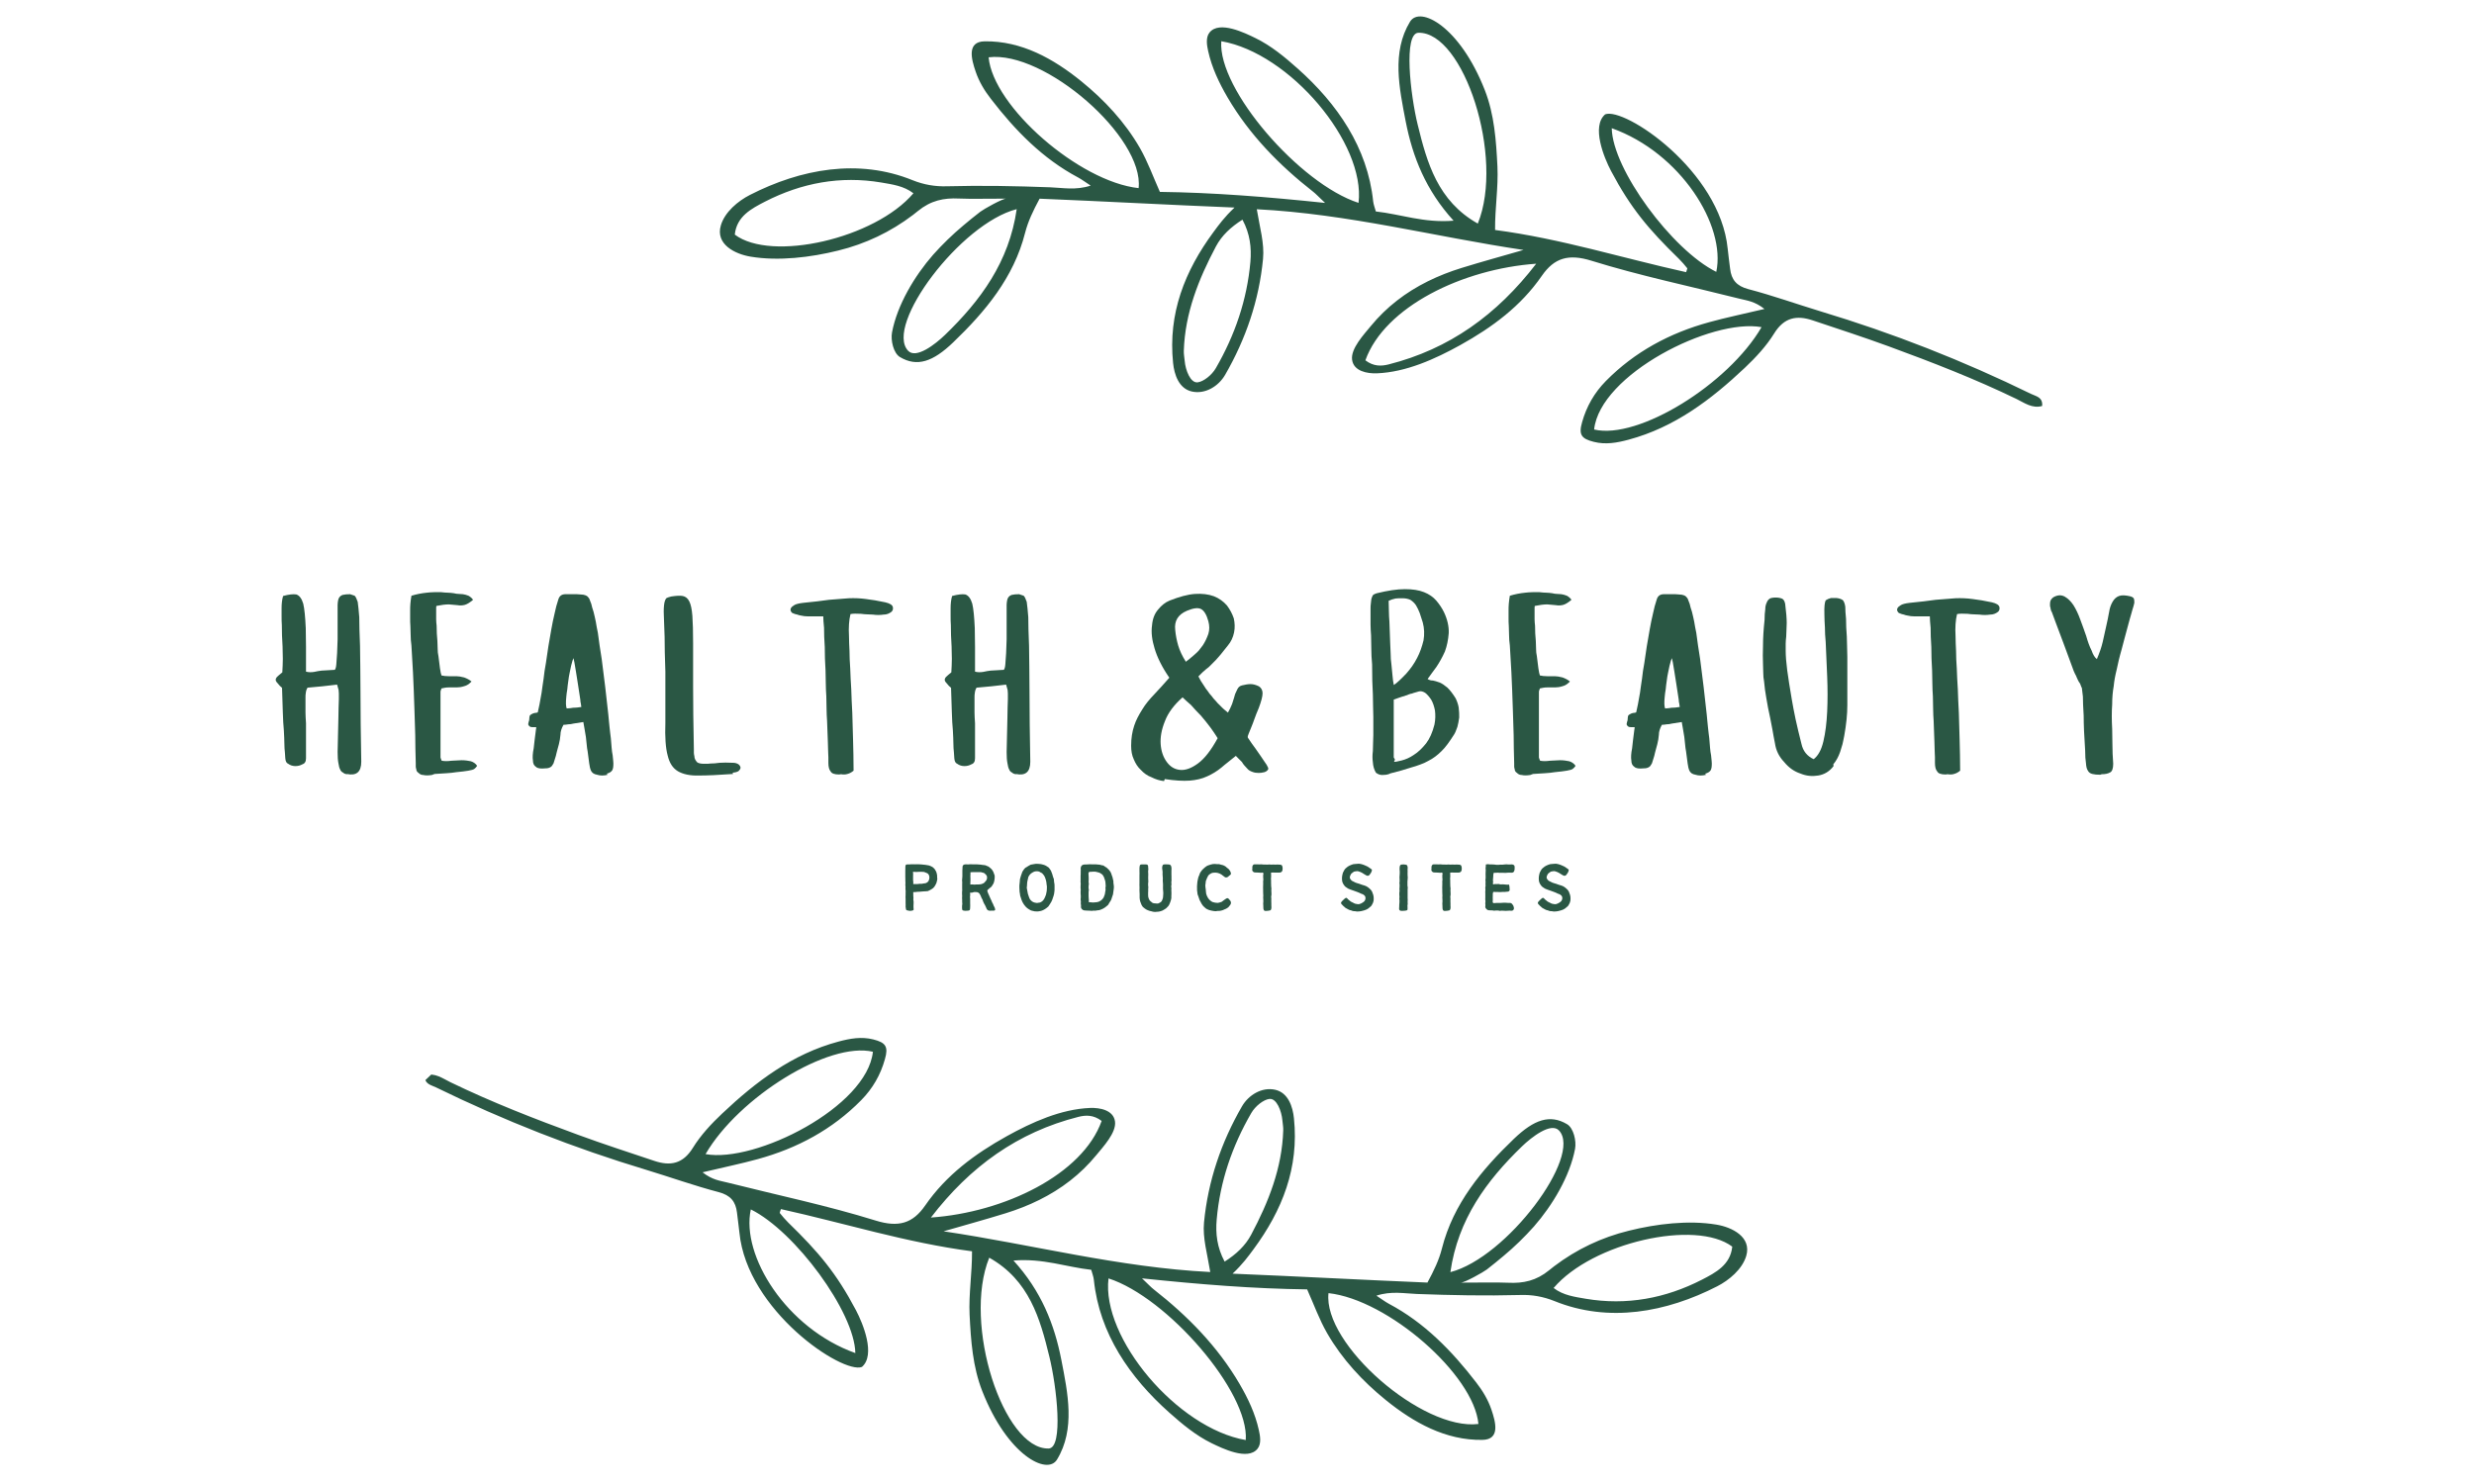
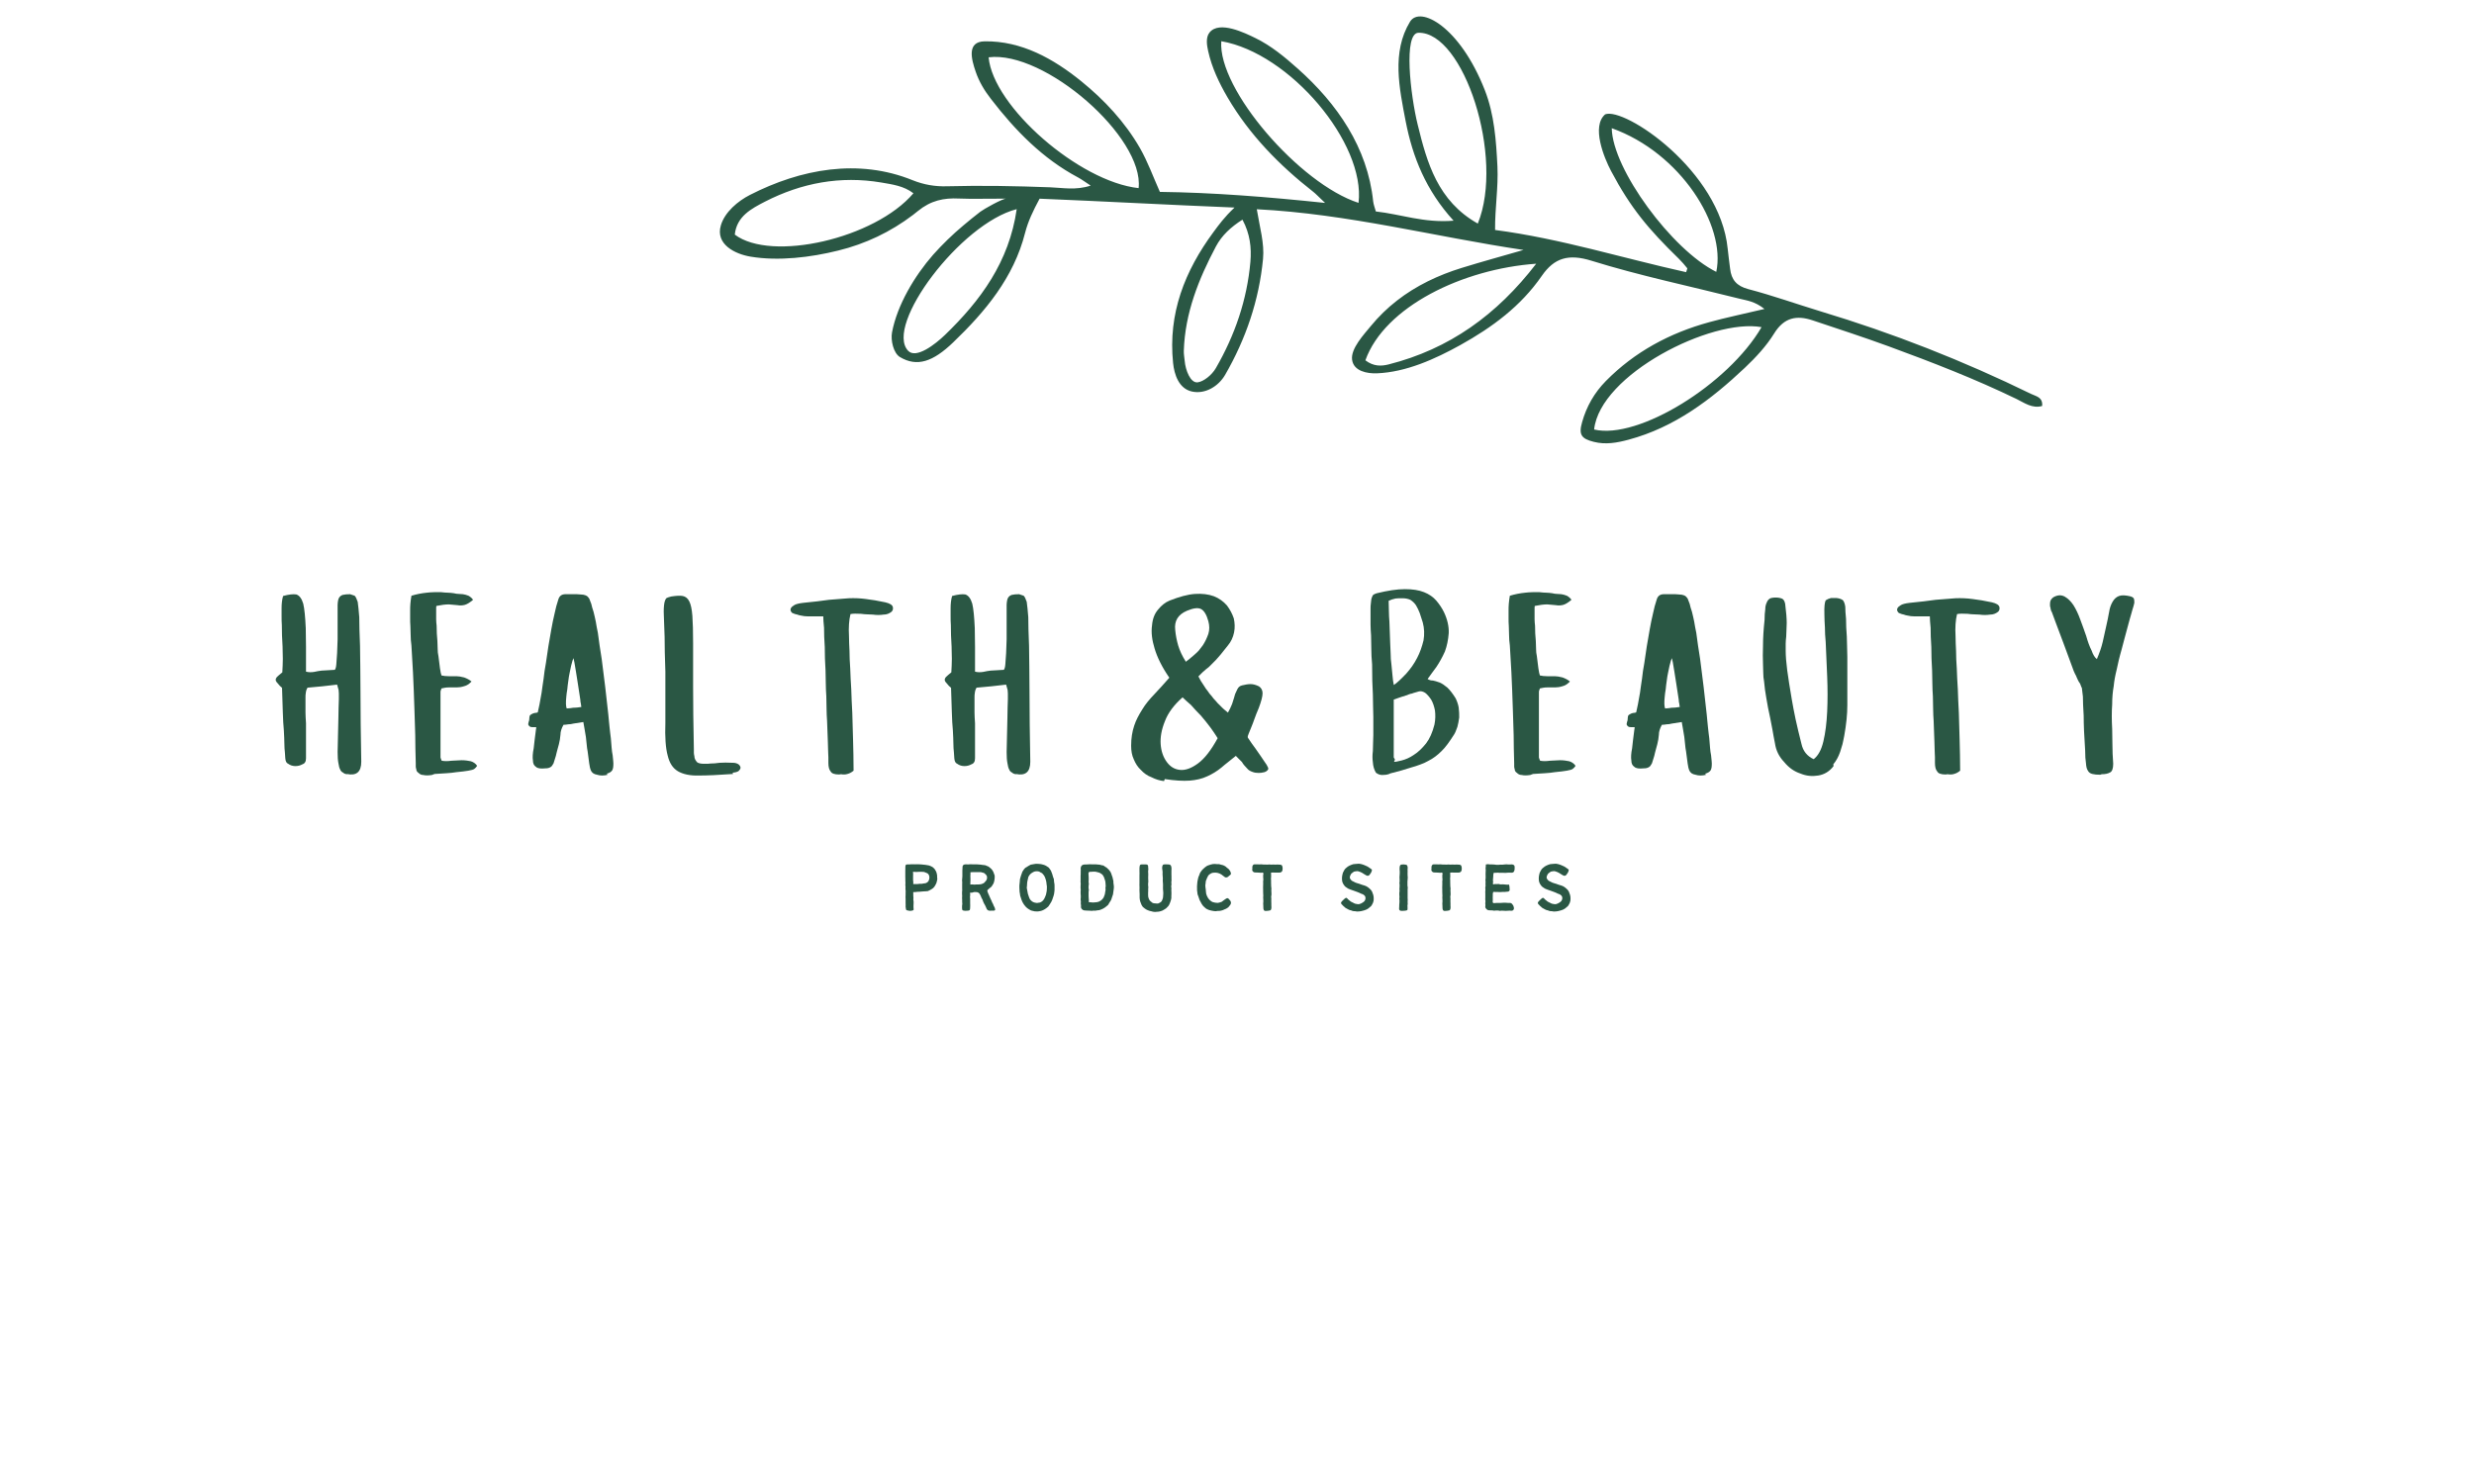
<svg xmlns="http://www.w3.org/2000/svg" xmlns:xlink="http://www.w3.org/1999/xlink" width="187.5pt" height="112.5pt" viewBox="0 0 187.5 112.5" version="1.2">
  <defs>
    <g>
      <symbol overflow="visible" id="glyph0-0">
        <path style="stroke:none;" d="M 5.48 0 L 5.406 -0.02 C 6.137 0.137 6.504 -0.172 6.504 -0.945 C 6.465 -2.992 6.445 -4.75 6.445 -6.195 C 6.445 -6.91 6.43 -7.566 6.43 -8.145 C 6.43 -8.727 6.41 -9.266 6.41 -9.73 C 6.371 -10.656 6.352 -11.387 6.352 -11.91 C 6.312 -12.41 6.273 -12.797 6.234 -13.066 C 6.156 -13.301 6.082 -13.453 6.004 -13.531 C 5.887 -13.57 5.773 -13.609 5.656 -13.648 C 5.426 -13.648 5.23 -13.629 5.078 -13.59 C 4.883 -13.512 4.785 -13.375 4.75 -13.184 C 4.73 -13.066 4.711 -12.953 4.711 -12.836 C 4.711 -12.719 4.711 -12.566 4.711 -12.41 L 4.711 -10.23 C 4.711 -10.039 4.691 -9.844 4.691 -9.672 C 4.691 -9.496 4.672 -9.324 4.672 -9.168 C 4.652 -8.859 4.633 -8.57 4.613 -8.34 C 4.594 -8.105 4.555 -7.973 4.496 -7.914 L 3.492 -7.855 L 3.223 -7.816 C 3.129 -7.797 3.031 -7.777 2.934 -7.758 C 2.723 -7.723 2.508 -7.723 2.316 -7.777 L 2.316 -9.633 C 2.316 -10.172 2.297 -10.656 2.297 -11.078 C 2.258 -11.93 2.199 -12.547 2.105 -12.934 C 1.988 -13.32 1.816 -13.551 1.582 -13.629 C 1.352 -13.668 1.004 -13.629 0.578 -13.512 C 0.5 -13.242 0.465 -12.934 0.465 -12.586 L 0.465 -11.988 C 0.465 -11.773 0.465 -11.543 0.484 -11.312 C 0.484 -10.809 0.5 -10.27 0.539 -9.691 C 0.539 -9.383 0.559 -9.074 0.559 -8.742 C 0.559 -8.414 0.539 -8.07 0.52 -7.723 C 0.328 -7.566 0.211 -7.469 0.137 -7.395 C 0.059 -7.316 0.02 -7.238 0.02 -7.16 C 0.02 -7.086 0.059 -7.008 0.137 -6.93 C 0.172 -6.891 0.211 -6.832 0.27 -6.773 C 0.309 -6.719 0.367 -6.66 0.445 -6.602 L 0.5 -6.543 L 0.5 -6.504 C 0.52 -5.809 0.539 -5.191 0.559 -4.672 C 0.578 -4.129 0.598 -3.688 0.637 -3.32 C 0.656 -2.934 0.676 -2.605 0.676 -2.336 C 0.676 -2.066 0.695 -1.832 0.715 -1.66 C 0.734 -1.273 0.754 -1.062 0.793 -0.984 C 0.828 -0.887 0.887 -0.828 0.965 -0.793 C 1.121 -0.676 1.312 -0.617 1.504 -0.617 C 1.699 -0.617 1.871 -0.656 2.047 -0.754 C 2.18 -0.793 2.258 -0.887 2.297 -1.023 C 2.297 -1.082 2.316 -1.141 2.316 -1.215 L 2.316 -1.41 C 2.316 -2.414 2.316 -3.242 2.316 -3.859 C 2.297 -4.168 2.277 -4.441 2.277 -4.691 C 2.277 -4.922 2.277 -5.133 2.277 -5.328 L 2.277 -5.789 C 2.277 -5.926 2.277 -6.043 2.297 -6.137 C 2.316 -6.312 2.355 -6.445 2.434 -6.562 C 3.164 -6.621 3.918 -6.699 4.672 -6.793 C 4.711 -6.641 4.75 -6.504 4.785 -6.391 C 4.785 -6.312 4.805 -6.234 4.805 -6.117 L 4.805 -5.695 C 4.805 -5.52 4.785 -5.309 4.785 -5.078 C 4.785 -4.844 4.77 -4.574 4.77 -4.266 C 4.75 -3.648 4.73 -2.801 4.711 -1.68 C 4.711 -1.332 4.73 -1.043 4.77 -0.848 C 4.805 -0.617 4.844 -0.465 4.902 -0.367 C 4.941 -0.25 5.02 -0.172 5.133 -0.117 C 5.211 -0.039 5.328 0 5.48 0 Z M 5.48 0 " />
      </symbol>
      <symbol overflow="visible" id="glyph0-1">
        <path style="stroke:none;" d="M 1.484 0.059 L 1.699 -0.02 C 2.047 -0.039 2.355 -0.059 2.625 -0.078 C 2.895 -0.098 3.129 -0.117 3.34 -0.156 C 3.727 -0.191 4.035 -0.23 4.266 -0.27 C 4.496 -0.309 4.633 -0.348 4.711 -0.406 C 4.785 -0.465 4.863 -0.539 4.922 -0.637 C 4.805 -0.812 4.633 -0.926 4.441 -0.984 C 4.246 -1.023 4.016 -1.062 3.746 -1.062 C 3.609 -1.062 3.473 -1.043 3.359 -1.043 C 3.242 -1.043 3.109 -1.023 2.973 -1.023 C 2.703 -0.984 2.453 -0.984 2.238 -1.023 C 2.199 -1.102 2.18 -1.141 2.18 -1.176 C 2.145 -1.215 2.145 -1.254 2.145 -1.293 L 2.145 -6.176 C 2.145 -6.254 2.145 -6.312 2.16 -6.332 C 2.16 -6.332 2.18 -6.391 2.219 -6.504 C 2.375 -6.543 2.566 -6.582 2.801 -6.582 L 3.379 -6.582 C 3.531 -6.582 3.727 -6.602 3.957 -6.68 C 4.129 -6.719 4.305 -6.832 4.496 -7.027 C 4.344 -7.16 4.148 -7.258 3.938 -7.336 C 3.707 -7.395 3.512 -7.43 3.359 -7.43 L 2.781 -7.43 C 2.566 -7.43 2.375 -7.449 2.219 -7.488 C 2.18 -7.586 2.145 -7.758 2.105 -8.031 C 2.066 -8.301 2.027 -8.609 1.988 -8.957 C 1.949 -9.129 1.93 -9.305 1.93 -9.496 C 1.93 -9.691 1.91 -9.883 1.91 -10.094 C 1.871 -10.48 1.852 -10.867 1.852 -11.254 C 1.832 -11.426 1.816 -11.602 1.816 -11.754 C 1.816 -11.91 1.816 -12.043 1.816 -12.199 L 1.816 -12.547 C 1.816 -12.625 1.816 -12.703 1.832 -12.758 C 2.219 -12.836 2.527 -12.875 2.781 -12.875 C 2.992 -12.855 3.203 -12.836 3.438 -12.816 C 3.629 -12.777 3.82 -12.797 3.977 -12.836 C 4.129 -12.875 4.344 -12.992 4.613 -13.223 C 4.516 -13.359 4.402 -13.453 4.266 -13.531 C 4.113 -13.59 3.977 -13.629 3.84 -13.648 C 3.746 -13.648 3.648 -13.668 3.531 -13.668 C 3.418 -13.668 3.281 -13.688 3.145 -13.723 C 2.992 -13.742 2.855 -13.762 2.703 -13.762 C 2.547 -13.762 2.375 -13.781 2.199 -13.801 C 2.008 -13.801 1.832 -13.801 1.66 -13.801 C 1.469 -13.801 1.293 -13.781 1.102 -13.762 C 0.715 -13.723 0.328 -13.648 -0.059 -13.531 C -0.098 -13.32 -0.117 -13.125 -0.137 -12.934 C -0.156 -12.738 -0.156 -12.566 -0.156 -12.391 L -0.156 -11.832 C -0.156 -11.641 -0.156 -11.445 -0.137 -11.234 C -0.137 -11.004 -0.117 -10.77 -0.117 -10.539 C -0.117 -10.309 -0.098 -10.039 -0.059 -9.766 C -0.02 -9.188 0.02 -8.492 0.059 -7.723 C 0.098 -6.91 0.137 -5.945 0.172 -4.824 C 0.191 -4.246 0.211 -3.629 0.23 -2.973 C 0.23 -2.316 0.25 -1.602 0.27 -0.828 C 0.27 -0.734 0.27 -0.656 0.27 -0.578 C 0.27 -0.5 0.289 -0.445 0.309 -0.387 C 0.309 -0.27 0.367 -0.172 0.484 -0.098 C 0.578 0 0.695 0.059 0.848 0.059 C 1.004 0.098 1.215 0.098 1.484 0.059 Z M 1.484 0.059 " />
      </symbol>
      <symbol overflow="visible" id="glyph0-2">
        <path style="stroke:none;" d="M 6.023 0.039 L 5.926 -0.039 C 6.117 -0.078 6.273 -0.172 6.352 -0.289 C 6.43 -0.406 6.445 -0.598 6.445 -0.828 C 6.445 -0.867 6.43 -1.082 6.391 -1.43 C 6.352 -1.602 6.332 -1.797 6.312 -2.008 C 6.293 -2.219 6.273 -2.453 6.254 -2.723 C 6.215 -2.973 6.195 -3.242 6.156 -3.551 C 6.117 -3.859 6.102 -4.168 6.062 -4.516 C 5.984 -5.172 5.906 -5.867 5.828 -6.602 C 5.789 -6.949 5.734 -7.316 5.695 -7.664 C 5.656 -8.012 5.598 -8.379 5.559 -8.742 C 5.445 -9.438 5.348 -10.094 5.27 -10.715 C 5.211 -11.004 5.152 -11.293 5.113 -11.562 C 5.059 -11.832 5 -12.082 4.941 -12.316 C 4.863 -12.547 4.805 -12.738 4.77 -12.914 C 4.711 -13.066 4.652 -13.203 4.613 -13.32 C 4.555 -13.395 4.496 -13.473 4.441 -13.512 C 4.363 -13.551 4.285 -13.59 4.168 -13.609 C 4.094 -13.609 4.016 -13.629 3.938 -13.629 C 3.859 -13.629 3.766 -13.648 3.668 -13.648 L 2.816 -13.648 C 2.527 -13.648 2.355 -13.512 2.277 -13.262 C 2.16 -12.914 2.066 -12.566 1.988 -12.18 C 1.891 -11.793 1.816 -11.387 1.738 -10.965 C 1.582 -10.133 1.449 -9.285 1.332 -8.434 C 1.254 -8.012 1.195 -7.625 1.156 -7.238 C 1.102 -6.852 1.043 -6.504 1.004 -6.176 C 0.887 -5.48 0.793 -5 0.715 -4.691 C 0.637 -4.652 0.578 -4.652 0.539 -4.652 C 0.5 -4.652 0.445 -4.633 0.367 -4.613 L 0.25 -4.555 C 0.191 -4.516 0.156 -4.496 0.156 -4.496 C 0.098 -4.441 0.078 -4.363 0.078 -4.285 C 0.078 -4.168 0.059 -4.113 0.059 -4.074 C 0.039 -4.035 0.02 -3.957 0 -3.859 C -0.02 -3.785 0 -3.707 0.059 -3.668 C 0.117 -3.59 0.191 -3.57 0.309 -3.57 L 0.598 -3.57 C 0.598 -3.457 0.578 -3.398 0.578 -3.398 C 0.5 -2.816 0.445 -2.336 0.406 -1.969 C 0.328 -1.582 0.309 -1.273 0.348 -1.043 C 0.348 -0.812 0.426 -0.656 0.578 -0.559 C 0.695 -0.445 0.926 -0.406 1.273 -0.445 C 1.43 -0.445 1.562 -0.465 1.68 -0.539 C 1.758 -0.578 1.832 -0.676 1.91 -0.828 C 1.949 -0.945 2.008 -1.141 2.086 -1.391 C 2.105 -1.504 2.145 -1.621 2.18 -1.777 C 2.219 -1.93 2.258 -2.086 2.316 -2.277 C 2.375 -2.508 2.414 -2.742 2.434 -2.992 C 2.434 -3.223 2.508 -3.473 2.664 -3.746 C 2.781 -3.746 2.914 -3.766 3.031 -3.785 C 3.145 -3.785 3.281 -3.801 3.418 -3.84 L 4.168 -3.957 C 4.207 -3.766 4.227 -3.59 4.266 -3.398 C 4.305 -3.203 4.324 -3.012 4.363 -2.816 C 4.383 -2.625 4.402 -2.434 4.422 -2.258 C 4.441 -2.066 4.457 -1.891 4.496 -1.719 C 4.535 -1.391 4.574 -1.102 4.613 -0.828 C 4.652 -0.559 4.691 -0.387 4.73 -0.309 C 4.805 -0.117 4.961 0 5.211 0.039 C 5.445 0.117 5.715 0.117 6.023 0.039 Z M 2.816 -4.98 L 2.914 -4.961 C 2.836 -5.152 2.836 -5.461 2.875 -5.848 C 2.895 -6.043 2.914 -6.254 2.953 -6.445 C 2.973 -6.641 2.992 -6.852 3.031 -7.086 C 3.051 -7.297 3.09 -7.488 3.129 -7.684 C 3.164 -7.875 3.203 -8.051 3.242 -8.223 C 3.32 -8.531 3.379 -8.727 3.418 -8.801 C 3.418 -8.781 3.457 -8.668 3.492 -8.473 C 3.531 -8.281 3.57 -8.051 3.609 -7.777 L 3.746 -6.91 L 3.879 -6.043 C 3.898 -5.887 3.918 -5.773 3.938 -5.656 C 3.938 -5.539 3.957 -5.445 3.977 -5.367 L 4.016 -5.098 C 3.785 -5.059 3.57 -5.039 3.379 -5.039 C 3.262 -5.02 3.164 -5 3.09 -5 C 2.992 -5 2.895 -4.98 2.816 -4.98 Z M 2.816 -4.98 " />
      </symbol>
      <symbol overflow="visible" id="glyph0-3">
        <path style="stroke:none;" d="M 5.211 -0.02 L 5.172 -0.117 C 5.387 -0.137 5.539 -0.172 5.637 -0.25 C 5.715 -0.328 5.773 -0.406 5.773 -0.5 C 5.773 -0.578 5.715 -0.676 5.617 -0.754 C 5.5 -0.828 5.367 -0.867 5.211 -0.867 C 4.785 -0.887 4.457 -0.887 4.188 -0.867 C 3.918 -0.828 3.688 -0.812 3.492 -0.812 C 3.379 -0.793 3.281 -0.793 3.203 -0.793 L 2.973 -0.793 C 2.816 -0.793 2.664 -0.812 2.508 -0.887 C 2.355 -1.043 2.277 -1.195 2.277 -1.371 C 2.258 -1.449 2.238 -1.543 2.238 -1.621 C 2.238 -1.699 2.238 -1.797 2.238 -1.891 C 2.199 -3.746 2.18 -5.348 2.18 -6.66 L 2.18 -9.941 C 2.18 -10.809 2.16 -11.504 2.125 -12.008 C 2.086 -12.508 2.008 -12.875 1.891 -13.105 C 1.777 -13.34 1.602 -13.473 1.391 -13.512 C 1.195 -13.551 0.906 -13.531 0.52 -13.473 C 0.367 -13.434 0.25 -13.395 0.172 -13.359 C 0.098 -13.301 0.039 -13.164 0 -12.973 C -0.039 -12.738 -0.059 -12.449 -0.039 -12.062 C -0.02 -11.641 0 -11.098 0.02 -10.422 C 0.02 -9.73 0.039 -8.859 0.078 -7.777 C 0.078 -6.699 0.078 -5.406 0.078 -3.898 C 0.039 -2.816 0.098 -1.988 0.25 -1.43 C 0.387 -0.848 0.637 -0.465 1.023 -0.23 C 1.41 0 1.949 0.117 2.605 0.098 C 3.262 0.098 4.129 0.059 5.211 -0.02 Z M 5.211 -0.02 " />
      </symbol>
      <symbol overflow="visible" id="glyph0-4">
        <path style="stroke:none;" d="M 3.609 0.02 L 3.766 0 C 3.957 0.039 4.113 0.02 4.246 -0.02 C 4.402 -0.059 4.555 -0.137 4.711 -0.27 C 4.711 -1.082 4.691 -1.852 4.672 -2.586 C 4.652 -3.32 4.633 -3.996 4.613 -4.652 C 4.574 -5.289 4.555 -5.887 4.535 -6.445 C 4.496 -6.988 4.477 -7.508 4.457 -8.012 C 4.422 -8.492 4.402 -8.938 4.402 -9.344 C 4.383 -9.746 4.363 -10.113 4.363 -10.461 C 4.324 -11.117 4.363 -11.68 4.477 -12.141 C 4.672 -12.18 4.941 -12.18 5.289 -12.16 C 5.445 -12.141 5.578 -12.121 5.734 -12.121 C 5.887 -12.121 6.023 -12.102 6.176 -12.102 C 6.445 -12.062 6.719 -12.062 6.988 -12.102 C 7.219 -12.102 7.414 -12.18 7.586 -12.316 C 7.684 -12.41 7.723 -12.527 7.684 -12.684 C 7.645 -12.836 7.449 -12.953 7.121 -13.031 C 6.832 -13.086 6.562 -13.145 6.332 -13.184 C 6.102 -13.223 5.867 -13.242 5.656 -13.281 C 5.23 -13.34 4.785 -13.359 4.344 -13.34 C 3.879 -13.301 3.398 -13.262 2.855 -13.223 C 2.316 -13.145 1.66 -13.066 0.887 -12.992 C 0.559 -12.953 0.328 -12.895 0.211 -12.816 C 0.078 -12.738 0 -12.664 -0.039 -12.586 C -0.078 -12.508 -0.078 -12.43 -0.039 -12.355 C 0 -12.277 0.039 -12.238 0.078 -12.219 C 0.211 -12.16 0.328 -12.121 0.445 -12.102 C 0.539 -12.062 0.637 -12.043 0.734 -12.027 C 0.887 -11.988 1.062 -11.969 1.215 -11.969 L 2.414 -11.969 C 2.414 -11.773 2.434 -11.484 2.473 -11.098 C 2.473 -10.676 2.488 -10.191 2.527 -9.652 C 2.527 -9.074 2.547 -8.473 2.586 -7.855 C 2.586 -7.527 2.605 -7.199 2.605 -6.891 C 2.605 -6.562 2.625 -6.234 2.645 -5.906 C 2.645 -5.559 2.664 -5.25 2.664 -4.941 C 2.664 -4.633 2.684 -4.324 2.703 -4.035 C 2.723 -3.398 2.742 -2.855 2.762 -2.434 C 2.762 -2.199 2.781 -1.988 2.781 -1.797 C 2.781 -1.602 2.801 -1.43 2.801 -1.293 L 2.801 -0.867 C 2.801 -0.559 2.855 -0.348 2.973 -0.211 C 3.051 -0.059 3.262 0.02 3.609 0.02 Z M 3.609 0.02 " />
      </symbol>
      <symbol overflow="visible" id="glyph0-5">
        <path style="stroke:none;" d="" />
      </symbol>
      <symbol overflow="visible" id="glyph0-6">
        <path style="stroke:none;" d="M 2.414 0.52 L 2.473 0.367 C 3.223 0.484 3.859 0.52 4.363 0.484 C 4.844 0.445 5.289 0.348 5.695 0.156 C 6.082 -0.02 6.43 -0.23 6.758 -0.5 C 6.91 -0.637 7.086 -0.773 7.277 -0.926 C 7.449 -1.062 7.645 -1.215 7.855 -1.391 C 8.012 -1.234 8.164 -1.082 8.32 -0.926 C 8.379 -0.828 8.434 -0.734 8.512 -0.656 C 8.59 -0.578 8.668 -0.484 8.742 -0.406 C 8.82 -0.309 8.957 -0.23 9.129 -0.172 C 9.266 -0.117 9.418 -0.098 9.594 -0.098 C 9.73 -0.098 9.863 -0.117 10.02 -0.156 C 10.133 -0.191 10.23 -0.25 10.309 -0.367 L 10.309 -0.484 C 10.309 -0.484 10.27 -0.559 10.191 -0.715 C 10.152 -0.773 10.094 -0.848 10.02 -0.965 C 9.941 -1.082 9.844 -1.215 9.746 -1.371 C 9.633 -1.523 9.496 -1.719 9.344 -1.949 C 9.168 -2.18 8.977 -2.453 8.762 -2.781 L 8.762 -2.895 C 8.762 -2.895 8.762 -2.914 8.781 -2.934 L 8.82 -3.051 L 9.055 -3.629 C 9.109 -3.766 9.188 -3.957 9.266 -4.188 C 9.344 -4.422 9.457 -4.691 9.594 -5.02 C 9.785 -5.52 9.883 -5.906 9.883 -6.137 C 9.883 -6.371 9.785 -6.543 9.613 -6.66 C 9.383 -6.773 9.168 -6.832 8.977 -6.832 C 8.781 -6.832 8.57 -6.793 8.34 -6.738 C 8.164 -6.699 8.051 -6.602 7.973 -6.445 C 7.934 -6.371 7.895 -6.273 7.855 -6.195 C 7.816 -6.117 7.777 -6.023 7.758 -5.926 C 7.723 -5.809 7.703 -5.715 7.664 -5.617 C 7.625 -5.5 7.605 -5.406 7.566 -5.309 C 7.469 -5.078 7.375 -4.863 7.258 -4.672 C 7.066 -4.824 6.852 -5 6.641 -5.23 C 6.523 -5.328 6.43 -5.445 6.332 -5.559 C 6.215 -5.676 6.117 -5.789 6.023 -5.926 C 5.906 -6.043 5.809 -6.176 5.734 -6.293 C 5.637 -6.41 5.539 -6.543 5.461 -6.68 C 5.27 -6.949 5.133 -7.18 5.02 -7.414 L 5.27 -7.664 C 5.348 -7.742 5.406 -7.797 5.461 -7.836 C 5.539 -7.914 5.656 -8.012 5.809 -8.125 C 5.926 -8.242 6.102 -8.414 6.332 -8.648 C 6.43 -8.762 6.562 -8.898 6.719 -9.09 C 6.871 -9.285 7.047 -9.496 7.258 -9.766 C 7.488 -10.039 7.645 -10.367 7.723 -10.75 C 7.797 -11.117 7.777 -11.465 7.703 -11.812 C 7.586 -12.16 7.414 -12.488 7.18 -12.797 C 6.91 -13.105 6.582 -13.34 6.195 -13.492 C 5.773 -13.648 5.289 -13.703 4.75 -13.668 C 4.207 -13.629 3.57 -13.453 2.836 -13.164 C 2.508 -13.031 2.219 -12.797 1.969 -12.488 C 1.699 -12.18 1.543 -11.773 1.504 -11.273 C 1.43 -10.75 1.504 -10.172 1.699 -9.535 C 1.891 -8.879 2.258 -8.125 2.816 -7.316 C 2.414 -6.852 2.027 -6.43 1.68 -6.062 C 1.312 -5.676 1.004 -5.309 0.773 -4.922 C 0.5 -4.496 0.289 -4.094 0.156 -3.688 C 0 -3.223 -0.078 -2.723 -0.078 -2.16 C -0.078 -1.777 -0.02 -1.43 0.117 -1.141 C 0.25 -0.812 0.426 -0.539 0.656 -0.328 C 0.887 -0.078 1.156 0.117 1.469 0.23 C 1.777 0.387 2.086 0.484 2.414 0.52 Z M 4.035 -8.512 L 4.055 -8.551 C 3.785 -8.977 3.609 -9.363 3.492 -9.746 C 3.379 -10.133 3.301 -10.52 3.262 -10.945 C 3.184 -11.621 3.473 -12.102 4.148 -12.391 C 4.613 -12.586 4.98 -12.645 5.211 -12.527 C 5.445 -12.41 5.637 -12.102 5.773 -11.602 C 5.867 -11.254 5.867 -10.945 5.773 -10.637 C 5.656 -10.309 5.52 -10.02 5.348 -9.766 C 5.23 -9.613 5.133 -9.477 5.039 -9.363 C 4.922 -9.246 4.805 -9.129 4.691 -9.035 C 4.555 -8.918 4.441 -8.82 4.344 -8.742 C 4.227 -8.648 4.129 -8.57 4.035 -8.512 Z M 6.484 -2.723 L 6.484 -2.742 C 5.984 -1.816 5.48 -1.176 4.98 -0.812 C 4.477 -0.445 4.035 -0.289 3.629 -0.328 C 3.223 -0.367 2.895 -0.559 2.625 -0.926 C 2.355 -1.293 2.199 -1.738 2.16 -2.277 C 2.125 -2.801 2.219 -3.379 2.488 -4.035 C 2.723 -4.652 3.164 -5.25 3.82 -5.828 C 3.977 -5.676 4.188 -5.48 4.457 -5.25 C 4.691 -4.98 4.941 -4.711 5.211 -4.441 C 5.445 -4.168 5.695 -3.859 5.926 -3.551 C 6.043 -3.398 6.137 -3.242 6.234 -3.109 C 6.332 -2.973 6.41 -2.836 6.484 -2.723 Z M 6.484 -2.723 " />
      </symbol>
      <symbol overflow="visible" id="glyph0-7">
        <path style="stroke:none;" d="M 1.391 -0.02 L 1.469 -0.059 C 2.086 -0.211 2.625 -0.367 3.09 -0.52 C 3.32 -0.578 3.531 -0.656 3.746 -0.734 C 3.957 -0.812 4.148 -0.887 4.344 -1.004 C 4.73 -1.195 5.059 -1.449 5.367 -1.758 C 5.52 -1.91 5.676 -2.086 5.828 -2.297 C 5.984 -2.508 6.137 -2.742 6.312 -3.012 C 6.391 -3.129 6.465 -3.32 6.562 -3.59 C 6.621 -3.785 6.66 -4.035 6.699 -4.305 C 6.699 -4.516 6.699 -4.77 6.66 -5.059 C 6.621 -5.289 6.543 -5.52 6.43 -5.754 C 6.215 -6.102 6.004 -6.371 5.809 -6.562 C 5.598 -6.738 5.406 -6.871 5.23 -6.949 C 5 -7.027 4.824 -7.086 4.711 -7.102 C 4.555 -7.102 4.422 -7.141 4.305 -7.219 C 4.402 -7.355 4.496 -7.488 4.613 -7.645 C 4.73 -7.797 4.844 -7.953 4.98 -8.145 C 5.211 -8.492 5.426 -8.879 5.617 -9.305 C 5.773 -9.73 5.867 -10.191 5.906 -10.695 C 5.926 -11.195 5.809 -11.734 5.539 -12.297 C 5.387 -12.605 5.191 -12.895 4.961 -13.164 C 4.73 -13.434 4.422 -13.648 4.035 -13.801 C 3.648 -13.957 3.164 -14.031 2.586 -14.031 C 1.969 -14.031 1.273 -13.918 0.465 -13.723 C 0.387 -13.703 0.309 -13.668 0.23 -13.629 C 0.156 -13.59 0.117 -13.512 0.078 -13.395 C 0.039 -13.301 0.02 -13.145 0 -12.914 C -0.02 -12.797 -0.02 -12.684 -0.02 -12.527 L -0.02 -12.008 C -0.02 -11.812 -0.02 -11.582 -0.02 -11.332 C -0.02 -11.078 0 -10.809 0.02 -10.52 C 0.02 -10.211 0.039 -9.883 0.039 -9.516 C 0.039 -9.148 0.059 -8.742 0.098 -8.32 C 0.098 -7.43 0.117 -6.68 0.156 -6.062 C 0.156 -5.734 0.172 -5.426 0.172 -5.152 C 0.172 -4.863 0.191 -4.594 0.191 -4.344 L 0.191 -2.973 C 0.191 -2.762 0.172 -2.547 0.172 -2.355 C 0.172 -2.16 0.156 -1.949 0.156 -1.758 C 0.117 -1.449 0.117 -1.176 0.156 -0.906 C 0.172 -0.617 0.25 -0.348 0.387 -0.117 C 0.539 0 0.695 0.059 0.867 0.059 C 1.062 0.059 1.234 0.039 1.391 -0.02 Z M 1.68 -6.719 L 1.758 -6.68 C 1.699 -6.949 1.66 -7.238 1.641 -7.508 L 1.562 -8.32 C 1.523 -8.59 1.504 -8.859 1.504 -9.129 L 1.469 -9.941 L 1.41 -11.562 C 1.391 -11.832 1.371 -12.082 1.371 -12.355 C 1.371 -12.625 1.352 -12.875 1.352 -13.145 C 1.504 -13.223 1.68 -13.281 1.871 -13.32 C 1.949 -13.32 2.047 -13.34 2.125 -13.34 L 2.395 -13.34 C 2.625 -13.34 2.816 -13.301 2.992 -13.223 C 3.145 -13.125 3.301 -12.992 3.418 -12.816 C 3.531 -12.625 3.629 -12.43 3.707 -12.219 L 3.82 -11.871 C 3.859 -11.754 3.898 -11.621 3.938 -11.504 C 4.055 -11.059 4.074 -10.617 3.996 -10.152 C 3.879 -9.672 3.727 -9.227 3.512 -8.82 C 3.398 -8.59 3.262 -8.379 3.129 -8.184 C 2.992 -7.992 2.836 -7.797 2.684 -7.625 C 2.508 -7.43 2.336 -7.277 2.18 -7.121 C 2.027 -6.969 1.852 -6.832 1.68 -6.719 Z M 1.758 -0.945 L 1.832 -1.102 L 1.777 -1.215 C 1.738 -1.234 1.738 -1.273 1.738 -1.332 L 1.738 -5.656 C 1.871 -5.695 1.988 -5.754 2.105 -5.789 C 2.199 -5.828 2.297 -5.848 2.395 -5.887 C 2.473 -5.906 2.566 -5.926 2.645 -5.965 C 2.723 -5.984 2.781 -6.004 2.855 -6.043 C 2.914 -6.062 2.973 -6.082 3.031 -6.102 C 3.09 -6.102 3.145 -6.117 3.223 -6.156 C 3.34 -6.195 3.473 -6.234 3.629 -6.273 C 3.766 -6.312 3.918 -6.293 4.113 -6.176 C 4.266 -6.062 4.422 -5.887 4.574 -5.656 C 4.711 -5.426 4.805 -5.133 4.863 -4.824 C 4.902 -4.516 4.902 -4.148 4.824 -3.766 C 4.672 -3.164 4.457 -2.684 4.188 -2.336 C 3.879 -1.949 3.57 -1.66 3.262 -1.469 C 2.953 -1.254 2.645 -1.121 2.336 -1.043 C 2.027 -0.965 1.832 -0.926 1.758 -0.945 Z M 1.758 -0.945 " />
      </symbol>
      <symbol overflow="visible" id="glyph0-8">
        <path style="stroke:none;" d="M 5.367 -0.617 L 5.348 -0.754 C 5.559 -1.004 5.734 -1.312 5.867 -1.699 C 5.926 -1.891 5.984 -2.086 6.043 -2.277 C 6.082 -2.473 6.137 -2.684 6.176 -2.914 C 6.254 -3.34 6.312 -3.766 6.352 -4.148 C 6.391 -4.535 6.41 -4.902 6.41 -5.25 L 6.41 -8.898 C 6.41 -9.168 6.391 -9.418 6.391 -9.691 C 6.391 -9.941 6.371 -10.191 6.371 -10.441 C 6.332 -10.906 6.312 -11.352 6.312 -11.773 C 6.273 -12.16 6.254 -12.469 6.254 -12.703 C 6.215 -12.973 6.137 -13.125 6.062 -13.203 C 5.945 -13.281 5.789 -13.34 5.578 -13.359 C 5.426 -13.359 5.289 -13.359 5.172 -13.359 C 5.02 -13.32 4.883 -13.262 4.77 -13.184 C 4.691 -13.031 4.652 -12.684 4.672 -12.102 C 4.672 -11.793 4.691 -11.484 4.711 -11.137 C 4.711 -10.789 4.73 -10.422 4.77 -10.02 C 4.805 -9.207 4.844 -8.34 4.883 -7.414 C 4.922 -6.484 4.922 -5.598 4.883 -4.75 C 4.844 -3.898 4.75 -3.145 4.594 -2.488 C 4.441 -1.832 4.188 -1.391 3.859 -1.141 C 3.359 -1.371 3.051 -1.758 2.934 -2.297 C 2.762 -2.992 2.605 -3.609 2.488 -4.168 C 2.375 -4.711 2.277 -5.211 2.199 -5.676 C 2.047 -6.562 1.93 -7.316 1.852 -7.895 C 1.777 -8.473 1.738 -8.977 1.738 -9.363 C 1.738 -9.555 1.738 -9.73 1.738 -9.902 C 1.738 -10.074 1.758 -10.25 1.777 -10.422 C 1.777 -10.578 1.797 -10.75 1.797 -10.926 C 1.797 -11.098 1.816 -11.273 1.816 -11.465 C 1.816 -11.812 1.777 -12.297 1.699 -12.914 C 1.66 -13.105 1.602 -13.223 1.484 -13.301 C 1.352 -13.359 1.176 -13.395 0.984 -13.395 C 0.773 -13.395 0.617 -13.359 0.539 -13.32 C 0.426 -13.242 0.348 -13.145 0.309 -13.031 C 0.23 -12.875 0.191 -12.703 0.191 -12.508 C 0.156 -12.277 0.137 -12.008 0.137 -11.699 C 0.059 -10.965 0.02 -10.328 0.02 -9.785 C 0 -9.246 0 -8.742 0.02 -8.32 C 0.02 -8.086 0.039 -7.875 0.039 -7.664 C 0.039 -7.449 0.059 -7.238 0.098 -7.047 C 0.137 -6.621 0.191 -6.195 0.27 -5.773 C 0.348 -5.289 0.445 -4.785 0.559 -4.285 C 0.617 -4.016 0.676 -3.707 0.734 -3.379 C 0.793 -3.051 0.848 -2.703 0.926 -2.336 C 1.004 -1.797 1.234 -1.332 1.621 -0.926 C 1.969 -0.5 2.375 -0.211 2.836 -0.059 C 3.301 0.137 3.746 0.172 4.207 0.098 C 4.672 0.02 5.059 -0.211 5.367 -0.617 Z M 5.367 -0.617 " />
      </symbol>
      <symbol overflow="visible" id="glyph0-9">
        <path style="stroke:none;" d="M 3.727 0.039 L 3.84 0 C 4.094 0 4.305 -0.039 4.477 -0.137 C 4.633 -0.211 4.711 -0.445 4.711 -0.793 C 4.672 -1.312 4.652 -1.797 4.652 -2.238 C 4.652 -2.664 4.633 -3.07 4.633 -3.438 C 4.594 -4.129 4.594 -4.75 4.633 -5.289 C 4.633 -5.789 4.672 -6.254 4.75 -6.68 C 4.785 -7.066 4.863 -7.488 4.98 -7.953 C 5.02 -8.164 5.078 -8.398 5.133 -8.648 C 5.191 -8.898 5.27 -9.168 5.348 -9.457 C 5.426 -9.73 5.5 -10.059 5.598 -10.402 C 5.695 -10.75 5.789 -11.117 5.906 -11.543 C 5.945 -11.715 6.004 -11.871 6.043 -12.027 C 6.082 -12.18 6.117 -12.316 6.156 -12.43 C 6.234 -12.684 6.293 -12.875 6.312 -12.992 C 6.312 -13.105 6.312 -13.223 6.273 -13.32 C 6.234 -13.395 6.137 -13.453 5.984 -13.492 C 5.637 -13.57 5.367 -13.59 5.152 -13.512 C 4.941 -13.434 4.785 -13.281 4.672 -13.086 C 4.535 -12.855 4.441 -12.586 4.402 -12.297 C 4.363 -12.141 4.344 -11.969 4.305 -11.793 C 4.266 -11.621 4.227 -11.445 4.188 -11.254 C 4.148 -11.059 4.094 -10.848 4.055 -10.656 C 4.016 -10.461 3.957 -10.25 3.918 -10.039 C 3.82 -9.613 3.668 -9.188 3.473 -8.727 C 3.32 -8.84 3.184 -9.055 3.07 -9.383 C 2.914 -9.691 2.781 -10.059 2.664 -10.48 C 2.586 -10.676 2.527 -10.887 2.453 -11.078 C 2.375 -11.273 2.297 -11.484 2.219 -11.715 C 2.066 -12.141 1.891 -12.508 1.699 -12.816 C 1.504 -13.105 1.293 -13.32 1.023 -13.473 C 0.754 -13.609 0.484 -13.59 0.172 -13.414 C 0.098 -13.359 0.02 -13.281 -0.02 -13.203 C -0.059 -13.125 -0.078 -13.031 -0.078 -12.934 C -0.078 -12.875 -0.078 -12.816 -0.078 -12.777 C -0.078 -12.719 -0.059 -12.664 -0.039 -12.605 C -0.039 -12.527 -0.02 -12.469 0 -12.43 C 0 -12.391 0.02 -12.336 0.059 -12.297 C 0.25 -11.754 0.445 -11.273 0.598 -10.848 C 0.754 -10.422 0.887 -10.074 1.004 -9.766 L 1.543 -8.301 C 1.66 -7.953 1.777 -7.664 1.891 -7.469 C 1.93 -7.355 1.988 -7.258 2.027 -7.16 C 2.066 -7.066 2.125 -6.969 2.199 -6.871 C 2.219 -6.812 2.238 -6.758 2.258 -6.719 C 2.277 -6.66 2.297 -6.602 2.336 -6.543 C 2.355 -6.445 2.375 -6.234 2.414 -5.887 C 2.414 -5.539 2.434 -5.059 2.473 -4.441 C 2.473 -3.785 2.508 -2.895 2.586 -1.777 C 2.586 -1.391 2.605 -1.082 2.645 -0.848 C 2.664 -0.578 2.703 -0.406 2.781 -0.289 C 2.855 -0.137 2.973 -0.059 3.129 -0.02 C 3.281 0.02 3.473 0.039 3.727 0.039 Z M 3.727 0.039 " />
      </symbol>
      <symbol overflow="visible" id="glyph1-0">
        <path style="stroke:none;" d="M 1.184 -1.414 C 1.238 -1.414 1.289 -1.426 1.344 -1.434 C 1.398 -1.434 1.449 -1.434 1.504 -1.438 C 1.559 -1.438 1.609 -1.453 1.664 -1.453 C 1.723 -1.461 1.77 -1.465 1.828 -1.465 C 1.883 -1.473 1.934 -1.473 1.988 -1.473 C 2.039 -1.477 2.086 -1.477 2.137 -1.488 C 2.188 -1.504 2.23 -1.531 2.277 -1.555 C 2.328 -1.578 2.367 -1.598 2.41 -1.629 C 2.449 -1.656 2.492 -1.684 2.531 -1.715 C 2.566 -1.75 2.598 -1.789 2.633 -1.828 C 2.66 -1.871 2.684 -1.914 2.711 -1.961 C 2.73 -2.004 2.758 -2.043 2.777 -2.094 C 2.793 -2.145 2.805 -2.188 2.816 -2.238 C 2.82 -2.289 2.844 -2.336 2.848 -2.387 C 2.848 -2.438 2.836 -2.488 2.836 -2.531 C 2.836 -2.586 2.836 -2.633 2.832 -2.684 C 2.828 -2.73 2.816 -2.777 2.805 -2.82 C 2.793 -2.871 2.781 -2.922 2.758 -2.961 C 2.742 -3.008 2.715 -3.047 2.688 -3.086 C 2.664 -3.133 2.637 -3.172 2.605 -3.203 C 2.57 -3.242 2.531 -3.277 2.492 -3.305 C 2.453 -3.332 2.41 -3.348 2.367 -3.371 C 2.32 -3.395 2.277 -3.414 2.23 -3.426 C 2.188 -3.441 2.137 -3.449 2.086 -3.453 C 2.039 -3.465 1.988 -3.469 1.938 -3.477 C 1.887 -3.48 1.84 -3.488 1.781 -3.492 C 1.734 -3.5 1.684 -3.504 1.633 -3.508 C 1.582 -3.508 1.531 -3.516 1.484 -3.516 C 1.434 -3.52 1.383 -3.52 1.328 -3.52 C 1.277 -3.52 1.227 -3.516 1.176 -3.516 C 1.129 -3.516 1.078 -3.52 1.027 -3.52 C 0.973 -3.516 0.922 -3.527 0.871 -3.52 C 0.816 -3.52 0.773 -3.508 0.727 -3.508 C 0.672 -3.504 0.629 -3.508 0.59 -3.508 C 0.523 -3.508 0.477 -3.5 0.457 -3.465 C 0.438 -3.438 0.434 -3.395 0.426 -3.324 C 0.426 -3.289 0.426 -3.238 0.426 -3.184 C 0.426 -3.133 0.422 -3.082 0.422 -3.027 C 0.422 -2.977 0.418 -2.926 0.422 -2.875 C 0.422 -2.828 0.422 -2.77 0.422 -2.723 C 0.426 -2.672 0.422 -2.621 0.422 -2.566 C 0.422 -2.516 0.426 -2.465 0.426 -2.414 C 0.426 -2.359 0.426 -2.309 0.426 -2.262 C 0.426 -2.211 0.434 -2.156 0.434 -2.105 C 0.434 -2.055 0.426 -2.004 0.426 -1.949 C 0.426 -1.898 0.438 -1.848 0.438 -1.801 C 0.438 -1.75 0.434 -1.695 0.434 -1.645 C 0.434 -1.594 0.445 -1.543 0.449 -1.492 C 0.449 -1.438 0.445 -1.387 0.445 -1.34 C 0.449 -1.289 0.445 -1.238 0.445 -1.188 C 0.445 -1.133 0.438 -1.082 0.438 -1.031 C 0.438 -0.984 0.445 -0.934 0.445 -0.883 C 0.445 -0.828 0.445 -0.777 0.445 -0.727 C 0.445 -0.676 0.445 -0.629 0.445 -0.578 C 0.445 -0.527 0.449 -0.473 0.449 -0.422 C 0.449 -0.367 0.445 -0.359 0.445 -0.301 C 0.449 -0.273 0.461 -0.234 0.465 -0.176 C 0.465 -0.121 0.473 -0.078 0.5 -0.055 C 0.531 -0.027 0.582 -0.023 0.629 -0.012 C 0.676 -0.004 0.723 0.012 0.754 0.012 C 0.793 0.016 0.867 0.004 0.926 -0.004 C 1 -0.016 1.062 -0.051 1.055 -0.102 C 1.051 -0.148 1.043 -0.199 1.043 -0.25 C 1.043 -0.301 1.043 -0.352 1.043 -0.398 C 1.043 -0.449 1.051 -0.5 1.051 -0.551 C 1.051 -0.594 1.051 -0.645 1.051 -0.695 C 1.051 -0.738 1.031 -0.789 1.031 -0.84 C 1.031 -0.883 1.043 -0.934 1.039 -0.984 C 1.039 -1.027 1.031 -1.078 1.027 -1.129 C 1.027 -1.172 1.031 -1.223 1.027 -1.273 C 1.027 -1.316 1.027 -1.359 1.023 -1.41 C 1.078 -1.41 1.129 -1.41 1.184 -1.414 Z M 1.027 -2.172 C 1.023 -2.223 1.012 -2.27 1.012 -2.328 C 1.012 -2.375 1.012 -2.426 1.012 -2.48 C 1.012 -2.531 1.012 -2.586 1.012 -2.637 C 1.012 -2.688 1.016 -2.742 1.016 -2.793 C 1.016 -2.848 1.012 -2.898 1.004 -2.949 C 1.062 -2.949 1.117 -2.941 1.172 -2.941 C 1.227 -2.941 1.277 -2.941 1.332 -2.941 C 1.387 -2.941 1.445 -2.949 1.492 -2.949 C 1.551 -2.949 1.605 -2.949 1.66 -2.949 C 1.711 -2.941 1.77 -2.949 1.82 -2.941 C 1.883 -2.934 1.934 -2.898 1.98 -2.883 C 2.039 -2.859 2.094 -2.844 2.133 -2.809 C 2.176 -2.777 2.199 -2.723 2.223 -2.672 C 2.238 -2.621 2.25 -2.57 2.25 -2.512 C 2.25 -2.461 2.242 -2.414 2.23 -2.371 C 2.215 -2.328 2.199 -2.281 2.176 -2.242 C 2.148 -2.203 2.117 -2.172 2.078 -2.145 C 2.039 -2.121 2 -2.098 1.949 -2.082 C 1.91 -2.07 1.867 -2.066 1.816 -2.066 C 1.762 -2.059 1.711 -2.043 1.66 -2.039 C 1.605 -2.031 1.555 -2.043 1.5 -2.039 C 1.449 -2.031 1.395 -2.027 1.344 -2.02 C 1.289 -2.016 1.238 -2.02 1.184 -2.02 C 1.133 -2.02 1.082 -2.016 1.027 -2.016 C 1.027 -2.07 1.027 -2.117 1.027 -2.172 Z M 1.027 -2.172 " />
      </symbol>
      <symbol overflow="visible" id="glyph1-1">
        <path style="stroke:none;" d="M 1.195 -1.371 C 1.25 -1.383 1.301 -1.41 1.344 -1.414 C 1.406 -1.422 1.461 -1.414 1.504 -1.41 C 1.566 -1.41 1.609 -1.398 1.656 -1.371 C 1.695 -1.348 1.734 -1.316 1.766 -1.266 C 1.789 -1.227 1.809 -1.176 1.84 -1.121 C 1.855 -1.078 1.871 -1.027 1.898 -0.977 C 1.914 -0.934 1.949 -0.887 1.973 -0.84 C 1.992 -0.789 2.004 -0.738 2.027 -0.688 C 2.051 -0.637 2.07 -0.594 2.094 -0.543 C 2.117 -0.496 2.148 -0.457 2.172 -0.406 C 2.191 -0.359 2.223 -0.312 2.238 -0.266 C 2.266 -0.211 2.277 -0.16 2.301 -0.121 C 2.332 -0.066 2.375 -0.043 2.41 -0.023 C 2.453 0 2.492 0 2.555 0 C 2.598 -0.004 2.648 -0.004 2.711 -0.004 C 2.766 -0.004 2.816 0 2.848 -0.004 C 2.91 -0.016 2.938 -0.039 2.934 -0.094 C 2.926 -0.129 2.922 -0.176 2.898 -0.234 C 2.887 -0.273 2.855 -0.312 2.832 -0.359 C 2.816 -0.406 2.797 -0.449 2.777 -0.5 C 2.758 -0.543 2.727 -0.59 2.703 -0.637 C 2.688 -0.684 2.664 -0.727 2.648 -0.777 C 2.625 -0.82 2.605 -0.867 2.582 -0.91 C 2.559 -0.961 2.543 -1.004 2.52 -1.051 C 2.5 -1.098 2.48 -1.145 2.461 -1.188 C 2.438 -1.238 2.414 -1.281 2.398 -1.328 C 2.375 -1.371 2.367 -1.426 2.348 -1.473 C 2.332 -1.504 2.332 -1.551 2.367 -1.578 C 2.414 -1.621 2.461 -1.664 2.5 -1.699 C 2.547 -1.742 2.605 -1.77 2.648 -1.816 C 2.684 -1.855 2.703 -1.898 2.73 -1.938 C 2.758 -1.977 2.789 -2.02 2.809 -2.066 C 2.828 -2.109 2.836 -2.16 2.855 -2.203 C 2.863 -2.254 2.875 -2.301 2.883 -2.348 C 2.887 -2.395 2.898 -2.441 2.898 -2.492 C 2.898 -2.543 2.902 -2.594 2.898 -2.645 C 2.895 -2.688 2.871 -2.738 2.855 -2.781 C 2.844 -2.832 2.82 -2.875 2.805 -2.922 C 2.781 -2.965 2.766 -3.008 2.738 -3.047 C 2.711 -3.086 2.684 -3.125 2.648 -3.164 C 2.617 -3.199 2.578 -3.23 2.539 -3.258 C 2.5 -3.293 2.465 -3.32 2.422 -3.348 C 2.375 -3.371 2.332 -3.387 2.289 -3.402 C 2.242 -3.422 2.199 -3.449 2.148 -3.453 C 2.094 -3.465 2.043 -3.461 1.988 -3.469 C 1.938 -3.477 1.887 -3.488 1.832 -3.492 C 1.781 -3.5 1.727 -3.5 1.676 -3.504 C 1.621 -3.504 1.57 -3.508 1.516 -3.516 C 1.465 -3.516 1.41 -3.508 1.359 -3.516 C 1.309 -3.516 1.254 -3.516 1.203 -3.516 C 1.148 -3.516 1.098 -3.52 1.043 -3.52 C 0.992 -3.516 0.938 -3.508 0.887 -3.508 C 0.828 -3.508 0.773 -3.516 0.723 -3.516 C 0.656 -3.516 0.605 -3.504 0.562 -3.488 C 0.512 -3.465 0.484 -3.43 0.465 -3.363 C 0.461 -3.32 0.457 -3.266 0.457 -3.199 C 0.449 -3.148 0.449 -3.098 0.449 -3.047 C 0.449 -3.004 0.449 -2.953 0.449 -2.902 C 0.449 -2.855 0.449 -2.805 0.449 -2.754 C 0.449 -2.703 0.449 -2.652 0.449 -2.605 C 0.449 -2.555 0.445 -2.504 0.438 -2.453 C 0.438 -2.406 0.426 -2.355 0.426 -2.305 C 0.426 -2.254 0.438 -2.203 0.438 -2.156 C 0.438 -2.105 0.434 -2.055 0.434 -2.004 C 0.434 -1.953 0.434 -1.906 0.434 -1.855 C 0.434 -1.805 0.434 -1.754 0.434 -1.703 C 0.434 -1.656 0.438 -1.605 0.438 -1.555 C 0.438 -1.504 0.426 -1.461 0.426 -1.41 C 0.426 -1.359 0.426 -1.309 0.426 -1.262 C 0.426 -1.211 0.434 -1.16 0.434 -1.109 C 0.434 -1.062 0.426 -1.012 0.426 -0.965 C 0.434 -0.918 0.434 -0.867 0.434 -0.816 C 0.434 -0.766 0.434 -0.715 0.434 -0.668 C 0.434 -0.617 0.445 -0.566 0.445 -0.516 C 0.445 -0.473 0.434 -0.422 0.426 -0.367 C 0.422 -0.312 0.426 -0.262 0.426 -0.211 C 0.434 -0.148 0.426 -0.094 0.449 -0.055 C 0.465 -0.016 0.531 -0.012 0.594 0 C 0.656 0.012 0.723 0.012 0.754 0.004 C 0.801 -0.004 0.848 0 0.895 -0.004 C 0.949 -0.016 1 -0.027 1.016 -0.07 C 1.031 -0.117 1.039 -0.176 1.039 -0.238 C 1.043 -0.293 1.043 -0.355 1.043 -0.41 C 1.039 -0.477 1.039 -0.531 1.039 -0.582 C 1.039 -0.633 1.039 -0.688 1.039 -0.738 C 1.039 -0.789 1.039 -0.844 1.039 -0.895 C 1.039 -0.945 1.027 -1 1.027 -1.051 C 1.027 -1.098 1.043 -1.156 1.043 -1.203 C 1.043 -1.254 1.027 -1.309 1.027 -1.359 C 1.09 -1.371 1.145 -1.367 1.195 -1.371 Z M 1.055 -2.145 C 1.055 -2.199 1.062 -2.25 1.062 -2.301 C 1.062 -2.355 1.062 -2.406 1.062 -2.453 C 1.062 -2.504 1.055 -2.559 1.055 -2.609 C 1.055 -2.66 1.062 -2.715 1.062 -2.766 C 1.062 -2.816 1.062 -2.859 1.062 -2.914 C 1.117 -2.914 1.16 -2.922 1.211 -2.922 C 1.262 -2.922 1.309 -2.922 1.359 -2.922 C 1.414 -2.922 1.465 -2.926 1.516 -2.926 C 1.566 -2.926 1.617 -2.926 1.664 -2.926 C 1.715 -2.922 1.77 -2.926 1.82 -2.926 C 1.871 -2.922 1.914 -2.91 1.953 -2.895 C 2.004 -2.883 2.055 -2.875 2.094 -2.855 C 2.133 -2.832 2.164 -2.793 2.199 -2.766 C 2.23 -2.73 2.27 -2.699 2.289 -2.66 C 2.309 -2.617 2.32 -2.566 2.32 -2.52 C 2.328 -2.465 2.309 -2.414 2.293 -2.359 C 2.277 -2.309 2.238 -2.27 2.203 -2.227 C 2.172 -2.188 2.137 -2.145 2.094 -2.109 C 2.055 -2.082 2.004 -2.055 1.953 -2.039 C 1.906 -2.016 1.855 -2.004 1.801 -2 C 1.754 -2 1.703 -1.988 1.656 -1.988 C 1.605 -1.988 1.555 -1.988 1.504 -1.988 C 1.453 -1.988 1.406 -1.977 1.355 -1.977 C 1.305 -1.977 1.254 -1.992 1.203 -1.992 C 1.156 -2 1.105 -1.98 1.051 -1.98 C 1.051 -2.039 1.062 -2.094 1.055 -2.145 Z M 1.055 -2.145 " />
      </symbol>
      <symbol overflow="visible" id="glyph1-2">
        <path style="stroke:none;" d="M 2.973 -2.004 C 2.973 -2.051 2.949 -2.094 2.949 -2.137 C 2.941 -2.188 2.938 -2.23 2.934 -2.277 C 2.926 -2.32 2.934 -2.371 2.922 -2.414 C 2.902 -2.465 2.875 -2.512 2.863 -2.566 C 2.848 -2.617 2.836 -2.664 2.82 -2.715 C 2.805 -2.766 2.793 -2.82 2.77 -2.863 C 2.754 -2.914 2.738 -2.965 2.711 -3.016 C 2.688 -3.059 2.66 -3.109 2.625 -3.148 C 2.598 -3.191 2.566 -3.238 2.527 -3.277 C 2.488 -3.309 2.438 -3.332 2.395 -3.363 C 2.348 -3.395 2.305 -3.422 2.254 -3.441 C 2.211 -3.465 2.156 -3.477 2.105 -3.492 C 2.055 -3.504 2.004 -3.52 1.949 -3.531 C 1.898 -3.543 1.848 -3.547 1.793 -3.547 C 1.742 -3.555 1.688 -3.555 1.637 -3.555 C 1.582 -3.555 1.531 -3.555 1.477 -3.543 C 1.426 -3.535 1.379 -3.527 1.32 -3.516 C 1.273 -3.504 1.215 -3.504 1.168 -3.488 C 1.117 -3.465 1.07 -3.438 1.027 -3.41 C 0.977 -3.387 0.938 -3.359 0.895 -3.324 C 0.848 -3.297 0.793 -3.281 0.754 -3.242 C 0.715 -3.211 0.688 -3.164 0.648 -3.121 C 0.621 -3.082 0.59 -3.039 0.562 -2.992 C 0.531 -2.949 0.516 -2.895 0.5 -2.844 C 0.477 -2.797 0.461 -2.75 0.445 -2.691 C 0.434 -2.645 0.41 -2.594 0.398 -2.543 C 0.391 -2.488 0.367 -2.438 0.355 -2.387 C 0.344 -2.332 0.352 -2.277 0.344 -2.227 C 0.34 -2.172 0.332 -2.121 0.328 -2.066 C 0.32 -2.016 0.312 -1.961 0.312 -1.91 C 0.305 -1.855 0.305 -1.805 0.312 -1.75 C 0.312 -1.695 0.316 -1.645 0.32 -1.59 C 0.32 -1.539 0.32 -1.484 0.328 -1.426 C 0.332 -1.379 0.344 -1.328 0.355 -1.273 C 0.367 -1.223 0.359 -1.168 0.379 -1.109 C 0.391 -1.066 0.418 -1.023 0.426 -0.973 C 0.445 -0.922 0.457 -0.871 0.473 -0.828 C 0.488 -0.777 0.512 -0.734 0.531 -0.688 C 0.555 -0.645 0.578 -0.602 0.602 -0.555 C 0.629 -0.512 0.66 -0.473 0.688 -0.426 C 0.723 -0.383 0.75 -0.344 0.789 -0.305 C 0.828 -0.266 0.867 -0.227 0.906 -0.195 C 0.945 -0.16 0.992 -0.133 1.039 -0.105 C 1.082 -0.078 1.133 -0.051 1.176 -0.027 C 1.227 -0.004 1.281 0.004 1.332 0.016 C 1.383 0.035 1.438 0.039 1.488 0.051 C 1.543 0.055 1.594 0.055 1.648 0.055 C 1.699 0.055 1.754 0.055 1.805 0.043 C 1.859 0.039 1.91 0.027 1.961 0.012 C 2.012 -0.004 2.059 -0.023 2.109 -0.043 C 2.16 -0.066 2.203 -0.094 2.25 -0.121 C 2.293 -0.156 2.336 -0.176 2.383 -0.215 C 2.422 -0.25 2.465 -0.277 2.504 -0.316 C 2.539 -0.355 2.566 -0.406 2.594 -0.449 C 2.621 -0.496 2.648 -0.531 2.676 -0.578 C 2.699 -0.617 2.727 -0.66 2.75 -0.707 C 2.77 -0.75 2.789 -0.793 2.809 -0.844 C 2.828 -0.887 2.836 -0.938 2.855 -0.984 C 2.871 -1.031 2.895 -1.078 2.902 -1.121 C 2.914 -1.172 2.934 -1.223 2.941 -1.273 C 2.949 -1.316 2.953 -1.367 2.961 -1.414 C 2.965 -1.465 2.973 -1.516 2.977 -1.566 C 2.977 -1.617 2.977 -1.664 2.977 -1.715 C 2.977 -1.766 2.977 -1.816 2.977 -1.867 C 2.973 -1.91 2.977 -1.953 2.973 -2.004 Z M 0.887 -1.875 C 0.895 -1.926 0.887 -1.973 0.895 -2.02 C 0.898 -2.066 0.898 -2.117 0.906 -2.16 C 0.91 -2.211 0.922 -2.254 0.934 -2.301 C 0.938 -2.348 0.953 -2.395 0.965 -2.438 C 0.977 -2.488 0.984 -2.543 1.004 -2.586 C 1.031 -2.633 1.062 -2.676 1.09 -2.715 C 1.121 -2.758 1.168 -2.793 1.203 -2.828 C 1.242 -2.855 1.289 -2.887 1.332 -2.91 C 1.379 -2.934 1.426 -2.961 1.477 -2.973 C 1.527 -2.988 1.582 -2.988 1.633 -2.988 C 1.684 -2.988 1.734 -2.988 1.781 -2.973 C 1.828 -2.961 1.871 -2.934 1.914 -2.902 C 1.961 -2.883 2.004 -2.863 2.043 -2.832 C 2.082 -2.797 2.109 -2.754 2.145 -2.715 C 2.172 -2.676 2.199 -2.637 2.227 -2.586 C 2.25 -2.547 2.266 -2.5 2.281 -2.449 C 2.301 -2.398 2.316 -2.348 2.328 -2.301 C 2.336 -2.25 2.348 -2.199 2.359 -2.148 C 2.367 -2.094 2.371 -2.043 2.375 -1.992 C 2.383 -1.938 2.395 -1.887 2.398 -1.84 C 2.398 -1.781 2.395 -1.734 2.395 -1.684 C 2.395 -1.629 2.395 -1.578 2.387 -1.52 C 2.383 -1.473 2.371 -1.422 2.359 -1.367 C 2.348 -1.316 2.336 -1.266 2.328 -1.215 C 2.309 -1.168 2.293 -1.117 2.27 -1.066 C 2.254 -1.016 2.23 -0.973 2.211 -0.934 C 2.188 -0.887 2.16 -0.844 2.133 -0.812 C 2.098 -0.773 2.066 -0.734 2.027 -0.707 C 1.988 -0.672 1.945 -0.656 1.898 -0.633 C 1.855 -0.609 1.805 -0.609 1.754 -0.605 C 1.711 -0.594 1.66 -0.582 1.609 -0.59 C 1.559 -0.594 1.512 -0.602 1.465 -0.617 C 1.414 -0.629 1.367 -0.648 1.328 -0.672 C 1.281 -0.695 1.242 -0.727 1.211 -0.762 C 1.172 -0.793 1.137 -0.832 1.109 -0.879 C 1.082 -0.918 1.066 -0.965 1.051 -1.012 C 1.027 -1.055 1.016 -1.105 1 -1.156 C 0.984 -1.199 0.965 -1.25 0.953 -1.293 C 0.945 -1.344 0.938 -1.395 0.926 -1.445 C 0.922 -1.492 0.906 -1.543 0.898 -1.59 C 0.887 -1.637 0.883 -1.688 0.871 -1.738 C 0.879 -1.781 0.883 -1.832 0.887 -1.875 Z M 0.887 -1.875 " />
      </symbol>
      <symbol overflow="visible" id="glyph1-3">
        <path style="stroke:none;" d="M 0.434 -2.938 C 0.434 -2.895 0.438 -2.844 0.434 -2.789 C 0.434 -2.742 0.426 -2.691 0.426 -2.645 C 0.426 -2.594 0.426 -2.543 0.426 -2.492 C 0.426 -2.441 0.426 -2.395 0.426 -2.344 C 0.426 -2.293 0.418 -2.242 0.422 -2.191 C 0.422 -2.145 0.434 -2.094 0.434 -2.043 C 0.434 -1.992 0.426 -1.945 0.426 -1.895 C 0.426 -1.844 0.422 -1.793 0.422 -1.742 C 0.422 -1.695 0.434 -1.645 0.434 -1.594 C 0.434 -1.543 0.426 -1.492 0.426 -1.445 C 0.426 -1.395 0.426 -1.344 0.426 -1.293 C 0.426 -1.242 0.434 -1.195 0.438 -1.148 C 0.438 -1.094 0.438 -1.043 0.438 -1 C 0.438 -0.945 0.426 -0.895 0.426 -0.848 C 0.426 -0.793 0.445 -0.742 0.445 -0.699 C 0.445 -0.645 0.438 -0.59 0.438 -0.551 C 0.438 -0.496 0.449 -0.438 0.457 -0.395 C 0.461 -0.332 0.445 -0.277 0.457 -0.238 C 0.473 -0.176 0.504 -0.141 0.539 -0.105 C 0.57 -0.07 0.617 -0.043 0.676 -0.027 C 0.723 -0.016 0.773 -0.016 0.832 -0.012 C 0.883 -0.012 0.934 -0.004 0.992 -0.004 C 1.039 0 1.082 0 1.129 0 C 1.176 0 1.223 0.012 1.266 0.012 C 1.309 0.012 1.355 -0.004 1.406 -0.004 C 1.449 -0.012 1.492 0.004 1.539 0 C 1.594 -0.004 1.645 -0.016 1.695 -0.027 C 1.742 -0.035 1.793 -0.035 1.844 -0.043 C 1.895 -0.062 1.945 -0.078 1.992 -0.094 C 2.039 -0.109 2.086 -0.141 2.133 -0.16 C 2.176 -0.184 2.223 -0.211 2.262 -0.238 C 2.305 -0.266 2.344 -0.301 2.383 -0.332 C 2.422 -0.367 2.465 -0.395 2.504 -0.434 C 2.539 -0.473 2.555 -0.523 2.582 -0.566 C 2.609 -0.605 2.637 -0.648 2.664 -0.695 C 2.688 -0.738 2.727 -0.777 2.742 -0.828 C 2.766 -0.871 2.77 -0.922 2.789 -0.965 C 2.805 -1.016 2.82 -1.062 2.836 -1.105 C 2.848 -1.148 2.871 -1.199 2.883 -1.242 C 2.895 -1.289 2.898 -1.34 2.902 -1.387 C 2.914 -1.434 2.914 -1.484 2.922 -1.531 C 2.926 -1.578 2.941 -1.629 2.941 -1.676 C 2.949 -1.723 2.949 -1.77 2.949 -1.82 C 2.949 -1.871 2.934 -1.914 2.934 -1.965 C 2.926 -2.016 2.922 -2.059 2.914 -2.109 C 2.91 -2.16 2.914 -2.203 2.91 -2.254 C 2.898 -2.305 2.887 -2.348 2.875 -2.398 C 2.863 -2.441 2.855 -2.492 2.844 -2.539 C 2.828 -2.582 2.809 -2.625 2.793 -2.676 C 2.777 -2.723 2.766 -2.77 2.75 -2.809 C 2.727 -2.855 2.715 -2.902 2.691 -2.941 C 2.664 -2.988 2.633 -3.027 2.605 -3.059 C 2.578 -3.098 2.539 -3.133 2.504 -3.164 C 2.473 -3.203 2.438 -3.23 2.398 -3.266 C 2.367 -3.293 2.32 -3.316 2.281 -3.336 C 2.238 -3.359 2.203 -3.398 2.16 -3.422 C 2.117 -3.438 2.066 -3.438 2.016 -3.449 C 1.973 -3.461 1.926 -3.48 1.875 -3.488 C 1.828 -3.492 1.777 -3.5 1.723 -3.5 C 1.672 -3.504 1.621 -3.516 1.566 -3.516 C 1.516 -3.52 1.465 -3.516 1.41 -3.516 C 1.359 -3.516 1.309 -3.516 1.254 -3.516 C 1.203 -3.516 1.156 -3.52 1.098 -3.52 C 1.051 -3.52 1 -3.508 0.945 -3.508 C 0.895 -3.504 0.844 -3.508 0.789 -3.504 C 0.727 -3.504 0.672 -3.5 0.629 -3.488 C 0.566 -3.469 0.523 -3.441 0.496 -3.402 C 0.465 -3.363 0.445 -3.316 0.434 -3.25 C 0.426 -3.203 0.438 -3.148 0.438 -3.086 C 0.438 -3.047 0.434 -3 0.434 -2.938 Z M 1.051 -0.805 C 1.043 -0.855 1.043 -0.91 1.039 -0.961 C 1.039 -1.012 1.031 -1.062 1.031 -1.109 C 1.031 -1.168 1.031 -1.215 1.031 -1.266 C 1.031 -1.316 1.031 -1.371 1.031 -1.422 C 1.031 -1.473 1.051 -1.52 1.051 -1.57 C 1.051 -1.629 1.027 -1.676 1.027 -1.727 C 1.027 -1.777 1.031 -1.832 1.031 -1.883 C 1.031 -1.934 1.051 -1.98 1.051 -2.031 C 1.051 -2.082 1.031 -2.137 1.031 -2.188 C 1.031 -2.238 1.039 -2.289 1.039 -2.336 C 1.039 -2.387 1.043 -2.438 1.039 -2.492 C 1.039 -2.543 1.039 -2.594 1.031 -2.645 C 1.031 -2.691 1.023 -2.742 1.023 -2.793 C 1.016 -2.875 1.043 -2.91 1.07 -2.934 C 1.105 -2.953 1.156 -2.953 1.223 -2.949 C 1.266 -2.949 1.316 -2.953 1.379 -2.961 C 1.434 -2.961 1.484 -2.961 1.531 -2.961 C 1.59 -2.953 1.637 -2.938 1.688 -2.926 C 1.738 -2.914 1.789 -2.902 1.84 -2.883 C 1.883 -2.863 1.934 -2.844 1.973 -2.809 C 2.016 -2.781 2.059 -2.754 2.094 -2.715 C 2.125 -2.676 2.156 -2.625 2.176 -2.582 C 2.203 -2.539 2.215 -2.488 2.23 -2.438 C 2.25 -2.387 2.27 -2.344 2.281 -2.289 C 2.293 -2.238 2.309 -2.188 2.309 -2.137 C 2.316 -2.086 2.32 -2.043 2.32 -2 C 2.32 -1.953 2.328 -1.91 2.328 -1.859 C 2.328 -1.816 2.309 -1.77 2.309 -1.727 C 2.305 -1.684 2.32 -1.633 2.32 -1.59 C 2.316 -1.531 2.301 -1.484 2.293 -1.434 C 2.289 -1.383 2.281 -1.328 2.27 -1.281 C 2.262 -1.227 2.238 -1.184 2.223 -1.133 C 2.203 -1.082 2.188 -1.031 2.164 -0.988 C 2.137 -0.945 2.105 -0.906 2.07 -0.867 C 2.039 -0.828 1.992 -0.801 1.953 -0.766 C 1.91 -0.738 1.867 -0.711 1.816 -0.688 C 1.77 -0.672 1.723 -0.66 1.672 -0.648 C 1.621 -0.637 1.57 -0.633 1.516 -0.633 C 1.465 -0.629 1.414 -0.621 1.359 -0.621 C 1.309 -0.621 1.262 -0.633 1.203 -0.637 C 1.156 -0.645 1.098 -0.637 1.043 -0.648 C 1.043 -0.699 1.051 -0.754 1.051 -0.805 Z M 1.051 -0.805 " />
      </symbol>
      <symbol overflow="visible" id="glyph1-4">
        <path style="stroke:none;" d="M 0.41 -2.828 C 0.41 -2.777 0.406 -2.727 0.406 -2.672 C 0.406 -2.621 0.406 -2.566 0.406 -2.516 C 0.406 -2.465 0.406 -2.41 0.406 -2.359 C 0.406 -2.309 0.406 -2.254 0.406 -2.203 C 0.406 -2.156 0.406 -2.098 0.406 -2.051 C 0.406 -2 0.398 -1.945 0.406 -1.895 C 0.406 -1.844 0.41 -1.789 0.41 -1.738 C 0.41 -1.688 0.406 -1.633 0.406 -1.582 C 0.406 -1.531 0.41 -1.477 0.41 -1.434 C 0.41 -1.379 0.418 -1.32 0.418 -1.277 C 0.418 -1.215 0.418 -1.16 0.418 -1.121 C 0.418 -1.07 0.418 -1.027 0.418 -0.977 C 0.422 -0.926 0.426 -0.883 0.434 -0.832 C 0.438 -0.789 0.457 -0.738 0.465 -0.695 C 0.477 -0.648 0.496 -0.605 0.516 -0.562 C 0.531 -0.516 0.551 -0.465 0.57 -0.426 C 0.602 -0.391 0.617 -0.34 0.648 -0.305 C 0.676 -0.266 0.723 -0.238 0.762 -0.207 C 0.793 -0.176 0.832 -0.145 0.879 -0.121 C 0.918 -0.094 0.953 -0.07 1.004 -0.051 C 1.051 -0.035 1.094 -0.012 1.145 0.004 C 1.188 0.023 1.238 0.027 1.289 0.039 C 1.332 0.055 1.383 0.07 1.434 0.078 C 1.477 0.082 1.531 0.09 1.578 0.094 C 1.629 0.094 1.676 0.09 1.727 0.082 C 1.777 0.082 1.828 0.078 1.875 0.07 C 1.926 0.062 1.973 0.043 2.02 0.035 C 2.07 0.016 2.117 0 2.16 -0.016 C 2.211 -0.039 2.25 -0.066 2.293 -0.094 C 2.332 -0.117 2.375 -0.141 2.414 -0.172 C 2.453 -0.199 2.488 -0.246 2.52 -0.277 C 2.555 -0.316 2.594 -0.344 2.621 -0.391 C 2.648 -0.426 2.664 -0.477 2.688 -0.523 C 2.711 -0.566 2.727 -0.609 2.742 -0.656 C 2.758 -0.707 2.777 -0.75 2.789 -0.801 C 2.797 -0.848 2.816 -0.895 2.82 -0.945 C 2.828 -0.992 2.82 -1.043 2.82 -1.094 C 2.82 -1.148 2.828 -1.199 2.828 -1.242 C 2.828 -1.301 2.828 -1.348 2.828 -1.398 C 2.828 -1.449 2.82 -1.5 2.82 -1.543 C 2.82 -1.598 2.828 -1.648 2.828 -1.695 C 2.828 -1.75 2.809 -1.801 2.809 -1.844 C 2.816 -1.898 2.832 -1.949 2.832 -1.992 C 2.832 -2.051 2.82 -2.098 2.82 -2.145 C 2.82 -2.191 2.836 -2.242 2.836 -2.293 C 2.836 -2.344 2.832 -2.395 2.832 -2.441 C 2.832 -2.492 2.832 -2.539 2.832 -2.586 C 2.832 -2.637 2.828 -2.688 2.828 -2.738 C 2.828 -2.789 2.828 -2.836 2.828 -2.887 C 2.828 -2.938 2.828 -2.988 2.828 -3.043 C 2.828 -3.082 2.832 -3.137 2.836 -3.191 C 2.836 -3.25 2.82 -3.305 2.816 -3.344 C 2.797 -3.41 2.777 -3.453 2.73 -3.477 C 2.688 -3.504 2.633 -3.508 2.578 -3.508 C 2.52 -3.516 2.465 -3.52 2.41 -3.516 C 2.336 -3.516 2.277 -3.516 2.23 -3.5 C 2.172 -3.477 2.145 -3.43 2.133 -3.348 C 2.133 -3.309 2.125 -3.258 2.125 -3.211 C 2.133 -3.164 2.145 -3.113 2.145 -3.07 C 2.148 -3.02 2.156 -2.973 2.16 -2.934 C 2.16 -2.883 2.156 -2.832 2.156 -2.781 C 2.156 -2.738 2.164 -2.688 2.164 -2.637 C 2.164 -2.586 2.176 -2.543 2.176 -2.492 C 2.184 -2.441 2.172 -2.395 2.172 -2.348 C 2.176 -2.301 2.176 -2.25 2.176 -2.199 C 2.184 -2.148 2.188 -2.105 2.188 -2.055 C 2.188 -2.004 2.188 -1.953 2.191 -1.91 C 2.191 -1.859 2.188 -1.809 2.188 -1.762 C 2.188 -1.711 2.188 -1.664 2.191 -1.617 C 2.191 -1.566 2.203 -1.516 2.203 -1.473 C 2.203 -1.422 2.211 -1.371 2.211 -1.32 C 2.211 -1.277 2.203 -1.227 2.203 -1.176 C 2.203 -1.121 2.199 -1.066 2.191 -1.016 C 2.184 -0.961 2.172 -0.91 2.148 -0.859 C 2.133 -0.812 2.109 -0.754 2.082 -0.715 C 2.051 -0.672 2.004 -0.637 1.953 -0.609 C 1.914 -0.59 1.867 -0.562 1.809 -0.543 C 1.762 -0.531 1.703 -0.551 1.648 -0.551 C 1.598 -0.551 1.555 -0.555 1.512 -0.562 C 1.461 -0.57 1.414 -0.582 1.379 -0.605 C 1.34 -0.629 1.305 -0.66 1.273 -0.695 C 1.238 -0.723 1.199 -0.75 1.172 -0.793 C 1.148 -0.832 1.129 -0.871 1.109 -0.918 C 1.094 -0.961 1.078 -1.012 1.07 -1.055 C 1.062 -1.098 1.062 -1.148 1.062 -1.195 C 1.062 -1.242 1.062 -1.293 1.062 -1.344 C 1.055 -1.387 1.07 -1.438 1.07 -1.488 C 1.07 -1.531 1.066 -1.582 1.066 -1.633 C 1.066 -1.676 1.078 -1.727 1.078 -1.777 C 1.078 -1.828 1.062 -1.871 1.062 -1.922 C 1.062 -1.973 1.062 -2.016 1.062 -2.066 C 1.062 -2.117 1.078 -2.16 1.078 -2.211 C 1.078 -2.262 1.07 -2.305 1.07 -2.355 C 1.07 -2.406 1.066 -2.453 1.066 -2.5 C 1.066 -2.547 1.07 -2.605 1.07 -2.66 C 1.07 -2.711 1.078 -2.766 1.07 -2.82 C 1.07 -2.871 1.062 -2.926 1.062 -2.98 C 1.062 -3.039 1.078 -3.086 1.078 -3.145 C 1.078 -3.199 1.066 -3.25 1.066 -3.297 C 1.066 -3.363 1.062 -3.414 1.043 -3.441 C 1.016 -3.488 0.973 -3.504 0.918 -3.508 C 0.879 -3.516 0.828 -3.508 0.766 -3.508 C 0.715 -3.508 0.66 -3.508 0.617 -3.508 C 0.562 -3.508 0.512 -3.508 0.477 -3.488 C 0.445 -3.465 0.426 -3.426 0.418 -3.359 C 0.41 -3.324 0.406 -3.281 0.406 -3.23 C 0.406 -3.191 0.406 -3.148 0.406 -3.105 C 0.41 -3.055 0.406 -3.004 0.406 -2.977 C 0.406 -2.938 0.41 -2.887 0.41 -2.828 Z M 0.41 -2.828 " />
      </symbol>
      <symbol overflow="visible" id="glyph1-5">
        <path style="stroke:none;" d="M 2.039 0.012 C 2.094 0 2.148 -0.012 2.203 -0.027 C 2.262 -0.039 2.309 -0.07 2.367 -0.094 C 2.414 -0.117 2.473 -0.129 2.52 -0.16 C 2.57 -0.188 2.621 -0.223 2.664 -0.254 C 2.715 -0.301 2.742 -0.352 2.777 -0.391 C 2.816 -0.438 2.855 -0.484 2.863 -0.539 C 2.875 -0.59 2.875 -0.648 2.848 -0.711 C 2.832 -0.754 2.789 -0.793 2.742 -0.848 C 2.699 -0.906 2.66 -0.945 2.609 -0.949 C 2.555 -0.953 2.504 -0.918 2.453 -0.883 C 2.406 -0.855 2.359 -0.82 2.309 -0.781 C 2.266 -0.742 2.223 -0.707 2.172 -0.676 C 2.133 -0.656 2.082 -0.645 2.031 -0.629 C 1.988 -0.617 1.938 -0.602 1.887 -0.594 C 1.844 -0.59 1.789 -0.602 1.742 -0.602 C 1.695 -0.605 1.645 -0.609 1.598 -0.629 C 1.551 -0.637 1.5 -0.645 1.453 -0.668 C 1.406 -0.688 1.367 -0.727 1.328 -0.754 C 1.281 -0.789 1.242 -0.82 1.211 -0.867 C 1.176 -0.906 1.137 -0.945 1.117 -0.992 C 1.09 -1.039 1.066 -1.09 1.043 -1.137 C 1.027 -1.188 1.012 -1.238 0.992 -1.289 C 0.984 -1.34 0.984 -1.395 0.973 -1.449 C 0.965 -1.5 0.961 -1.555 0.961 -1.605 C 0.953 -1.66 0.938 -1.711 0.938 -1.762 C 0.938 -1.816 0.926 -1.871 0.926 -1.922 C 0.934 -1.977 0.945 -2.031 0.949 -2.082 C 0.953 -2.137 0.953 -2.191 0.965 -2.242 C 0.977 -2.301 1.012 -2.348 1.027 -2.398 C 1.043 -2.449 1.062 -2.5 1.09 -2.543 C 1.117 -2.594 1.133 -2.648 1.172 -2.688 C 1.203 -2.727 1.25 -2.758 1.301 -2.789 C 1.34 -2.816 1.387 -2.848 1.445 -2.863 C 1.488 -2.883 1.551 -2.875 1.605 -2.883 C 1.656 -2.887 1.699 -2.887 1.75 -2.883 C 1.801 -2.875 1.844 -2.871 1.887 -2.859 C 1.938 -2.844 1.98 -2.832 2.027 -2.809 C 2.07 -2.793 2.117 -2.766 2.156 -2.738 C 2.191 -2.711 2.23 -2.684 2.27 -2.648 C 2.328 -2.605 2.371 -2.566 2.414 -2.543 C 2.477 -2.512 2.531 -2.516 2.594 -2.539 C 2.633 -2.555 2.676 -2.594 2.73 -2.645 C 2.781 -2.688 2.832 -2.715 2.855 -2.754 C 2.883 -2.793 2.863 -2.844 2.848 -2.91 C 2.832 -2.961 2.809 -3.004 2.781 -3.043 C 2.75 -3.086 2.723 -3.133 2.688 -3.164 C 2.648 -3.203 2.598 -3.23 2.555 -3.266 C 2.512 -3.305 2.477 -3.348 2.426 -3.375 C 2.383 -3.402 2.328 -3.426 2.277 -3.449 C 2.227 -3.469 2.172 -3.477 2.117 -3.488 C 2.066 -3.504 2.016 -3.52 1.965 -3.531 C 1.91 -3.535 1.859 -3.531 1.805 -3.531 C 1.754 -3.535 1.703 -3.543 1.656 -3.543 C 1.598 -3.535 1.551 -3.543 1.492 -3.535 C 1.445 -3.531 1.395 -3.508 1.344 -3.5 C 1.293 -3.488 1.242 -3.469 1.195 -3.453 C 1.145 -3.43 1.094 -3.422 1.051 -3.395 C 1.004 -3.371 0.965 -3.332 0.922 -3.305 C 0.883 -3.27 0.844 -3.238 0.805 -3.203 C 0.766 -3.172 0.727 -3.137 0.695 -3.098 C 0.656 -3.055 0.629 -3.008 0.594 -2.965 C 0.566 -2.922 0.531 -2.875 0.512 -2.828 C 0.488 -2.777 0.473 -2.727 0.457 -2.672 C 0.438 -2.621 0.41 -2.578 0.395 -2.52 C 0.379 -2.473 0.371 -2.414 0.359 -2.359 C 0.344 -2.309 0.332 -2.254 0.328 -2.203 C 0.316 -2.148 0.316 -2.094 0.312 -2.039 C 0.305 -1.98 0.301 -1.934 0.301 -1.875 C 0.293 -1.82 0.301 -1.766 0.301 -1.715 C 0.301 -1.66 0.301 -1.609 0.301 -1.555 C 0.305 -1.504 0.316 -1.453 0.32 -1.406 C 0.332 -1.348 0.328 -1.301 0.34 -1.242 C 0.355 -1.195 0.379 -1.148 0.395 -1.098 C 0.406 -1.043 0.422 -1 0.445 -0.949 C 0.461 -0.898 0.473 -0.848 0.496 -0.801 C 0.516 -0.754 0.551 -0.711 0.57 -0.668 C 0.602 -0.617 0.617 -0.566 0.645 -0.523 C 0.672 -0.484 0.699 -0.434 0.734 -0.395 C 0.762 -0.352 0.805 -0.32 0.844 -0.281 C 0.883 -0.25 0.918 -0.207 0.961 -0.176 C 1 -0.145 1.051 -0.121 1.094 -0.102 C 1.145 -0.07 1.195 -0.062 1.242 -0.043 C 1.293 -0.027 1.344 -0.016 1.398 -0.004 C 1.449 0 1.5 0.016 1.551 0.023 C 1.605 0.027 1.656 0.039 1.711 0.039 C 1.762 0.039 1.809 0.023 1.867 0.016 C 1.922 0.016 1.977 0.016 2.039 0.012 Z M 2.039 0.012 " />
      </symbol>
      <symbol overflow="visible" id="glyph1-6">
        <path style="stroke:none;" d="M 1.699 -2.895 C 1.754 -2.895 1.809 -2.887 1.855 -2.887 C 1.91 -2.887 1.961 -2.887 2.012 -2.887 C 2.066 -2.887 2.117 -2.887 2.164 -2.887 C 2.23 -2.887 2.281 -2.902 2.32 -2.926 C 2.367 -2.953 2.398 -2.992 2.41 -3.055 C 2.422 -3.098 2.426 -3.152 2.426 -3.215 C 2.426 -3.27 2.414 -3.32 2.406 -3.359 C 2.395 -3.41 2.367 -3.453 2.32 -3.469 C 2.289 -3.488 2.238 -3.492 2.176 -3.492 C 2.125 -3.492 2.078 -3.492 2.027 -3.5 C 1.977 -3.5 1.922 -3.492 1.871 -3.492 C 1.82 -3.492 1.77 -3.5 1.723 -3.5 C 1.672 -3.5 1.621 -3.492 1.57 -3.492 C 1.52 -3.492 1.473 -3.504 1.414 -3.504 C 1.367 -3.504 1.316 -3.492 1.266 -3.492 C 1.215 -3.492 1.168 -3.5 1.117 -3.5 C 1.066 -3.5 1.016 -3.5 0.961 -3.5 C 0.91 -3.504 0.859 -3.508 0.812 -3.516 C 0.762 -3.516 0.711 -3.508 0.66 -3.508 C 0.609 -3.508 0.562 -3.516 0.504 -3.516 C 0.457 -3.516 0.406 -3.516 0.355 -3.516 C 0.305 -3.52 0.246 -3.516 0.211 -3.488 C 0.176 -3.453 0.148 -3.414 0.141 -3.375 C 0.121 -3.324 0.133 -3.277 0.133 -3.238 C 0.141 -3.188 0.117 -3.133 0.121 -3.082 C 0.129 -3.031 0.148 -2.988 0.199 -2.949 C 0.234 -2.922 0.277 -2.898 0.332 -2.898 C 0.379 -2.895 0.434 -2.898 0.477 -2.895 C 0.531 -2.895 0.59 -2.895 0.637 -2.887 C 0.695 -2.883 0.75 -2.883 0.793 -2.875 C 0.895 -2.871 0.906 -2.922 0.953 -2.859 C 1.004 -2.797 0.953 -2.793 0.953 -2.691 C 0.953 -2.645 0.949 -2.586 0.953 -2.527 C 0.953 -2.473 0.965 -2.414 0.965 -2.359 C 0.965 -2.316 0.949 -2.266 0.949 -2.211 C 0.949 -2.16 0.953 -2.109 0.953 -2.059 C 0.953 -2.012 0.949 -1.961 0.949 -1.91 C 0.949 -1.859 0.945 -1.809 0.945 -1.762 C 0.945 -1.711 0.949 -1.656 0.949 -1.605 C 0.949 -1.555 0.949 -1.504 0.949 -1.453 C 0.949 -1.406 0.953 -1.355 0.953 -1.305 C 0.953 -1.254 0.961 -1.199 0.961 -1.148 C 0.961 -1.098 0.949 -1.051 0.953 -1 C 0.953 -0.949 0.961 -0.898 0.961 -0.848 C 0.961 -0.801 0.965 -0.75 0.965 -0.699 C 0.965 -0.648 0.953 -0.602 0.953 -0.551 C 0.953 -0.5 0.953 -0.449 0.961 -0.398 C 0.961 -0.352 0.965 -0.301 0.965 -0.25 C 0.965 -0.172 0.973 -0.121 0.988 -0.082 C 1.012 -0.016 1.051 0.012 1.109 0.016 C 1.16 0.016 1.215 0.012 1.281 0.012 C 1.355 0.004 1.406 -0.004 1.445 -0.016 C 1.516 -0.027 1.539 -0.055 1.555 -0.105 C 1.57 -0.145 1.578 -0.195 1.578 -0.262 C 1.578 -0.312 1.57 -0.367 1.57 -0.422 C 1.57 -0.473 1.578 -0.527 1.57 -0.582 C 1.57 -0.633 1.566 -0.688 1.566 -0.742 C 1.566 -0.793 1.57 -0.848 1.57 -0.898 C 1.57 -0.953 1.559 -1.012 1.559 -1.062 C 1.559 -1.117 1.582 -1.168 1.582 -1.223 C 1.582 -1.273 1.582 -1.328 1.578 -1.379 C 1.578 -1.434 1.57 -1.488 1.57 -1.539 C 1.57 -1.59 1.578 -1.637 1.578 -1.688 C 1.578 -1.738 1.559 -1.789 1.559 -1.84 C 1.559 -1.887 1.555 -1.938 1.555 -1.988 C 1.555 -2.039 1.551 -2.086 1.551 -2.137 C 1.551 -2.188 1.551 -2.238 1.551 -2.289 C 1.551 -2.336 1.543 -2.387 1.543 -2.438 C 1.543 -2.488 1.555 -2.539 1.555 -2.594 C 1.555 -2.637 1.551 -2.688 1.551 -2.742 C 1.543 -2.793 1.555 -2.832 1.551 -2.887 C 1.605 -2.887 1.648 -2.895 1.699 -2.895 Z M 1.699 -2.895 " />
      </symbol>
      <symbol overflow="visible" id="glyph1-7">
-         <path style="stroke:none;" d="" />
-       </symbol>
+         </symbol>
      <symbol overflow="visible" id="glyph1-8">
        <path style="stroke:none;" d="M 0.965 -2.648 C 0.984 -2.699 1.004 -2.742 1.031 -2.781 C 1.062 -2.82 1.098 -2.848 1.137 -2.875 C 1.176 -2.902 1.211 -2.941 1.262 -2.961 C 1.305 -2.977 1.355 -2.98 1.406 -2.988 C 1.461 -3 1.516 -3.004 1.566 -2.992 C 1.621 -2.98 1.672 -2.965 1.723 -2.941 C 1.77 -2.922 1.82 -2.898 1.871 -2.871 C 1.914 -2.844 1.965 -2.809 2.012 -2.781 C 2.059 -2.754 2.105 -2.723 2.148 -2.699 C 2.203 -2.664 2.242 -2.652 2.277 -2.648 C 2.328 -2.645 2.367 -2.652 2.41 -2.691 C 2.438 -2.723 2.461 -2.766 2.5 -2.809 C 2.527 -2.844 2.559 -2.898 2.586 -2.961 C 2.609 -3.027 2.633 -3.098 2.594 -3.133 C 2.516 -3.191 2.48 -3.215 2.441 -3.242 C 2.41 -3.266 2.371 -3.293 2.289 -3.344 C 2.238 -3.375 2.184 -3.395 2.137 -3.414 C 2.086 -3.438 2.039 -3.461 1.988 -3.477 C 1.938 -3.492 1.887 -3.516 1.832 -3.527 C 1.781 -3.535 1.727 -3.555 1.672 -3.559 C 1.621 -3.566 1.566 -3.555 1.512 -3.555 C 1.453 -3.555 1.406 -3.547 1.359 -3.543 C 1.305 -3.535 1.254 -3.535 1.203 -3.527 C 1.156 -3.516 1.109 -3.5 1.062 -3.48 C 1.016 -3.465 0.973 -3.441 0.926 -3.422 C 0.879 -3.398 0.832 -3.375 0.793 -3.348 C 0.75 -3.32 0.711 -3.289 0.676 -3.254 C 0.637 -3.215 0.594 -3.188 0.566 -3.148 C 0.531 -3.109 0.516 -3.059 0.488 -3.016 C 0.465 -2.973 0.438 -2.934 0.418 -2.883 C 0.398 -2.836 0.391 -2.789 0.379 -2.738 C 0.367 -2.688 0.355 -2.637 0.352 -2.586 C 0.344 -2.539 0.344 -2.488 0.344 -2.434 C 0.344 -2.383 0.344 -2.328 0.355 -2.277 C 0.359 -2.227 0.379 -2.172 0.395 -2.125 C 0.41 -2.078 0.445 -2.031 0.465 -1.988 C 0.496 -1.945 0.527 -1.898 0.562 -1.859 C 0.594 -1.82 0.637 -1.793 0.684 -1.762 C 0.723 -1.727 0.766 -1.699 0.812 -1.676 C 0.855 -1.656 0.906 -1.633 0.953 -1.617 C 1 -1.598 1.051 -1.582 1.094 -1.566 C 1.145 -1.551 1.188 -1.531 1.238 -1.516 C 1.281 -1.5 1.332 -1.484 1.379 -1.465 C 1.426 -1.449 1.473 -1.438 1.52 -1.414 C 1.566 -1.398 1.609 -1.379 1.656 -1.359 C 1.703 -1.344 1.742 -1.309 1.793 -1.293 C 1.84 -1.277 1.887 -1.266 1.934 -1.242 C 1.977 -1.215 2.016 -1.188 2.051 -1.156 C 2.082 -1.117 2.109 -1.078 2.121 -1.027 C 2.125 -0.984 2.133 -0.934 2.121 -0.879 C 2.109 -0.832 2.086 -0.781 2.055 -0.734 C 2.027 -0.695 1.98 -0.668 1.938 -0.633 C 1.898 -0.602 1.848 -0.578 1.805 -0.555 C 1.754 -0.531 1.711 -0.512 1.66 -0.5 C 1.605 -0.488 1.555 -0.496 1.504 -0.5 C 1.449 -0.504 1.398 -0.516 1.344 -0.531 C 1.293 -0.551 1.242 -0.57 1.195 -0.602 C 1.145 -0.621 1.094 -0.645 1.051 -0.672 C 1 -0.699 0.961 -0.738 0.918 -0.773 C 0.871 -0.812 0.82 -0.84 0.793 -0.879 C 0.75 -0.926 0.723 -0.961 0.684 -0.973 C 0.637 -0.984 0.605 -0.953 0.555 -0.918 C 0.523 -0.895 0.488 -0.859 0.449 -0.82 C 0.406 -0.777 0.359 -0.738 0.332 -0.707 C 0.293 -0.656 0.262 -0.605 0.277 -0.555 C 0.293 -0.516 0.328 -0.473 0.383 -0.426 C 0.406 -0.398 0.438 -0.359 0.496 -0.316 C 0.527 -0.281 0.566 -0.25 0.609 -0.215 C 0.648 -0.188 0.699 -0.168 0.742 -0.141 C 0.789 -0.109 0.832 -0.09 0.883 -0.066 C 0.934 -0.043 0.984 -0.039 1.031 -0.027 C 1.082 -0.012 1.129 0.023 1.184 0.027 C 1.227 0.039 1.281 0.035 1.34 0.039 C 1.387 0.043 1.438 0.062 1.492 0.062 C 1.543 0.062 1.594 0.055 1.637 0.055 C 1.695 0.051 1.738 0.039 1.789 0.035 C 1.84 0.027 1.883 0.012 1.934 0 C 1.98 -0.012 2.027 -0.023 2.07 -0.039 C 2.121 -0.055 2.164 -0.07 2.211 -0.094 C 2.254 -0.117 2.301 -0.141 2.336 -0.168 C 2.383 -0.195 2.414 -0.234 2.449 -0.266 C 2.488 -0.293 2.531 -0.32 2.559 -0.359 C 2.594 -0.398 2.617 -0.445 2.637 -0.488 C 2.66 -0.531 2.688 -0.57 2.703 -0.621 C 2.723 -0.668 2.73 -0.715 2.742 -0.766 C 2.75 -0.812 2.75 -0.859 2.75 -0.91 C 2.75 -0.961 2.75 -1.012 2.742 -1.062 C 2.738 -1.105 2.727 -1.156 2.715 -1.199 C 2.703 -1.25 2.684 -1.293 2.664 -1.34 C 2.648 -1.383 2.637 -1.426 2.609 -1.473 C 2.586 -1.512 2.555 -1.551 2.527 -1.59 C 2.492 -1.621 2.453 -1.656 2.422 -1.688 C 2.383 -1.715 2.355 -1.754 2.309 -1.781 C 2.27 -1.809 2.23 -1.832 2.188 -1.855 C 2.145 -1.875 2.098 -1.895 2.051 -1.91 C 2.004 -1.922 1.961 -1.934 1.914 -1.949 C 1.875 -1.961 1.832 -1.98 1.789 -1.992 C 1.75 -2.012 1.703 -2.02 1.66 -2.039 C 1.617 -2.055 1.57 -2.059 1.527 -2.078 C 1.484 -2.094 1.434 -2.105 1.383 -2.125 C 1.34 -2.145 1.293 -2.172 1.25 -2.191 C 1.199 -2.211 1.156 -2.23 1.109 -2.262 C 1.066 -2.293 1.031 -2.328 1.004 -2.367 C 0.973 -2.406 0.945 -2.453 0.938 -2.504 C 0.938 -2.555 0.953 -2.605 0.965 -2.648 Z M 0.965 -2.648 " />
      </symbol>
      <symbol overflow="visible" id="glyph1-9">
        <path style="stroke:none;" d="M 1.043 -1.906 C 1.043 -1.953 1.043 -2.004 1.043 -2.055 C 1.043 -2.105 1.043 -2.16 1.043 -2.211 C 1.043 -2.262 1.055 -2.309 1.055 -2.359 C 1.055 -2.41 1.066 -2.465 1.066 -2.516 C 1.066 -2.566 1.055 -2.617 1.055 -2.664 C 1.055 -2.715 1.051 -2.766 1.051 -2.816 C 1.051 -2.871 1.055 -2.922 1.055 -2.973 C 1.055 -3.02 1.051 -3.07 1.051 -3.121 C 1.051 -3.176 1.066 -3.227 1.062 -3.27 C 1.055 -3.332 1.039 -3.383 1.023 -3.422 C 1 -3.469 0.953 -3.48 0.898 -3.492 C 0.859 -3.5 0.812 -3.508 0.75 -3.508 C 0.695 -3.508 0.645 -3.504 0.605 -3.5 C 0.555 -3.488 0.512 -3.48 0.484 -3.426 C 0.465 -3.395 0.457 -3.348 0.449 -3.281 C 0.445 -3.238 0.445 -3.188 0.445 -3.133 C 0.445 -3.082 0.457 -3.039 0.457 -2.988 C 0.457 -2.938 0.457 -2.887 0.457 -2.836 C 0.449 -2.789 0.449 -2.738 0.449 -2.688 C 0.449 -2.637 0.438 -2.586 0.438 -2.539 C 0.438 -2.492 0.445 -2.441 0.445 -2.395 C 0.445 -2.344 0.449 -2.293 0.449 -2.242 C 0.449 -2.191 0.434 -2.145 0.434 -2.094 C 0.434 -2.043 0.449 -1.992 0.449 -1.945 C 0.449 -1.895 0.445 -1.844 0.445 -1.793 C 0.445 -1.742 0.434 -1.699 0.434 -1.648 C 0.434 -1.598 0.445 -1.551 0.445 -1.5 C 0.445 -1.449 0.426 -1.398 0.426 -1.348 C 0.426 -1.301 0.426 -1.254 0.426 -1.203 C 0.426 -1.156 0.438 -1.105 0.438 -1.055 C 0.438 -1.004 0.426 -0.953 0.426 -0.906 C 0.426 -0.859 0.438 -0.812 0.438 -0.762 C 0.438 -0.711 0.434 -0.66 0.434 -0.609 C 0.434 -0.566 0.422 -0.516 0.422 -0.465 C 0.422 -0.422 0.422 -0.371 0.418 -0.312 C 0.41 -0.266 0.41 -0.215 0.41 -0.156 C 0.406 -0.082 0.438 -0.035 0.488 -0.012 C 0.543 0.023 0.621 0.012 0.656 0.012 C 0.707 0.012 0.762 0.004 0.812 0.004 C 0.867 0 0.922 -0.004 0.965 -0.016 C 1.023 -0.039 1.055 -0.066 1.051 -0.121 C 1.043 -0.168 1.051 -0.211 1.051 -0.254 C 1.051 -0.301 1.043 -0.344 1.043 -0.383 C 1.043 -0.426 1.062 -0.473 1.062 -0.516 C 1.062 -0.566 1.055 -0.617 1.055 -0.668 C 1.055 -0.723 1.062 -0.773 1.062 -0.82 C 1.062 -0.879 1.055 -0.926 1.055 -0.977 C 1.055 -1.027 1.055 -1.082 1.055 -1.133 C 1.055 -1.184 1.055 -1.238 1.055 -1.289 C 1.055 -1.34 1.055 -1.395 1.055 -1.445 C 1.055 -1.492 1.055 -1.543 1.055 -1.598 C 1.055 -1.648 1.066 -1.699 1.066 -1.754 C 1.066 -1.801 1.043 -1.855 1.043 -1.906 Z M 1.043 -1.906 " />
      </symbol>
      <symbol overflow="visible" id="glyph1-10">
        <path style="stroke:none;" d="M 1.215 -2.875 C 1.273 -2.875 1.32 -2.883 1.379 -2.883 C 1.426 -2.883 1.477 -2.871 1.531 -2.871 C 1.582 -2.871 1.633 -2.875 1.688 -2.875 C 1.738 -2.875 1.793 -2.871 1.844 -2.871 C 1.895 -2.871 1.949 -2.871 2 -2.871 C 2.051 -2.871 2.105 -2.883 2.156 -2.883 C 2.203 -2.883 2.262 -2.883 2.309 -2.883 C 2.375 -2.883 2.434 -2.875 2.477 -2.887 C 2.539 -2.898 2.57 -2.922 2.598 -2.977 C 2.621 -3.016 2.637 -3.066 2.645 -3.137 C 2.645 -3.191 2.648 -3.25 2.648 -3.293 C 2.648 -3.355 2.645 -3.402 2.609 -3.441 C 2.578 -3.465 2.539 -3.5 2.465 -3.508 C 2.422 -3.516 2.367 -3.504 2.305 -3.504 C 2.254 -3.504 2.203 -3.508 2.16 -3.504 C 2.109 -3.504 2.059 -3.52 2.016 -3.516 C 1.965 -3.516 1.914 -3.504 1.867 -3.504 C 1.82 -3.5 1.77 -3.492 1.723 -3.488 C 1.676 -3.488 1.629 -3.492 1.578 -3.492 C 1.527 -3.488 1.473 -3.477 1.422 -3.477 C 1.367 -3.477 1.309 -3.477 1.262 -3.48 C 1.203 -3.48 1.156 -3.492 1.098 -3.5 C 1.051 -3.504 0.992 -3.504 0.945 -3.508 C 0.887 -3.508 0.832 -3.508 0.781 -3.508 C 0.727 -3.508 0.676 -3.527 0.621 -3.527 C 0.566 -3.527 0.523 -3.508 0.465 -3.504 C 0.465 -3.461 0.461 -3.414 0.461 -3.363 C 0.461 -3.316 0.449 -3.266 0.445 -3.215 C 0.445 -3.164 0.457 -3.113 0.457 -3.07 C 0.457 -3.02 0.449 -2.973 0.449 -2.922 C 0.445 -2.871 0.445 -2.82 0.445 -2.77 C 0.445 -2.723 0.449 -2.672 0.449 -2.625 C 0.449 -2.578 0.449 -2.527 0.449 -2.477 C 0.449 -2.426 0.434 -2.375 0.434 -2.328 C 0.434 -2.281 0.445 -2.23 0.445 -2.184 C 0.445 -2.133 0.438 -2.082 0.438 -2.031 C 0.438 -1.988 0.449 -1.938 0.445 -1.887 C 0.445 -1.84 0.426 -1.789 0.422 -1.738 C 0.422 -1.695 0.438 -1.645 0.434 -1.594 C 0.434 -1.543 0.426 -1.492 0.422 -1.449 C 0.422 -1.398 0.426 -1.348 0.426 -1.301 C 0.426 -1.25 0.426 -1.199 0.426 -1.156 C 0.426 -1.105 0.426 -1.055 0.426 -1.004 C 0.426 -0.961 0.422 -0.91 0.422 -0.859 C 0.418 -0.812 0.438 -0.762 0.438 -0.711 C 0.438 -0.668 0.422 -0.617 0.422 -0.566 C 0.422 -0.516 0.434 -0.465 0.434 -0.422 C 0.434 -0.371 0.422 -0.32 0.422 -0.273 C 0.422 -0.234 0.461 -0.172 0.512 -0.121 C 0.562 -0.07 0.621 -0.039 0.668 -0.035 C 0.711 -0.035 0.762 -0.027 0.812 -0.027 C 0.855 -0.023 0.906 -0.027 0.953 -0.023 C 1 -0.023 1.051 -0.004 1.098 0 C 1.145 0 1.195 -0.016 1.242 -0.016 C 1.293 -0.016 1.34 -0.012 1.387 -0.012 C 1.438 -0.012 1.488 0.004 1.531 0.012 C 1.582 0.012 1.633 -0.004 1.676 -0.004 C 1.727 0 1.777 0.004 1.828 0.004 C 1.871 0.004 1.922 0.012 1.973 0.012 C 2.016 0.012 2.066 0.004 2.117 0.004 C 2.164 0.004 2.211 -0.004 2.262 -0.004 C 2.309 -0.004 2.355 0.004 2.406 0.004 C 2.461 0.004 2.504 -0.012 2.531 -0.039 C 2.57 -0.066 2.582 -0.105 2.594 -0.156 C 2.598 -0.195 2.594 -0.238 2.578 -0.281 C 2.566 -0.328 2.555 -0.371 2.531 -0.41 C 2.504 -0.457 2.473 -0.496 2.441 -0.527 C 2.41 -0.562 2.371 -0.582 2.309 -0.59 C 2.262 -0.594 2.203 -0.59 2.148 -0.59 C 2.094 -0.59 2.039 -0.602 1.98 -0.602 C 1.926 -0.602 1.871 -0.605 1.816 -0.605 C 1.762 -0.605 1.711 -0.594 1.656 -0.594 C 1.598 -0.594 1.543 -0.582 1.488 -0.59 C 1.434 -0.59 1.383 -0.59 1.328 -0.59 C 1.273 -0.59 1.215 -0.582 1.168 -0.582 C 1.07 -0.582 1.078 -0.551 1.016 -0.602 C 0.961 -0.637 0.992 -0.645 0.988 -0.727 C 0.988 -0.766 0.992 -0.816 0.992 -0.867 C 0.992 -0.906 0.988 -0.953 0.988 -1 C 0.988 -1.043 0.988 -1.094 0.992 -1.133 C 0.992 -1.184 0.988 -1.234 0.992 -1.281 C 1 -1.328 1.004 -1.371 1.023 -1.426 C 1.066 -1.426 1.117 -1.422 1.168 -1.422 C 1.215 -1.414 1.266 -1.422 1.309 -1.422 C 1.359 -1.422 1.41 -1.414 1.461 -1.414 C 1.512 -1.414 1.555 -1.414 1.605 -1.414 C 1.656 -1.414 1.699 -1.422 1.75 -1.426 C 1.801 -1.426 1.844 -1.422 1.895 -1.422 C 1.949 -1.422 1.992 -1.438 2.031 -1.438 C 2.086 -1.445 2.137 -1.438 2.172 -1.453 C 2.223 -1.473 2.254 -1.504 2.27 -1.555 C 2.281 -1.59 2.266 -1.637 2.262 -1.695 C 2.262 -1.734 2.266 -1.781 2.254 -1.832 C 2.25 -1.875 2.238 -1.926 2.227 -1.977 C 2.176 -1.98 2.117 -1.973 2.066 -1.973 C 2.012 -1.977 1.961 -1.988 1.906 -1.988 C 1.848 -1.988 1.801 -2 1.742 -2 C 1.688 -2.004 1.637 -1.988 1.582 -1.992 C 1.527 -2 1.477 -2.02 1.422 -2.027 C 1.383 -2.027 1.332 -2.016 1.289 -2.016 C 1.242 -2.016 1.199 -2.02 1.156 -2.02 C 1.078 -2.02 1.062 -1.965 1.016 -2.016 C 0.965 -2.07 1.023 -2.086 1.016 -2.172 C 1.016 -2.215 1.004 -2.27 1.004 -2.32 C 1.004 -2.371 1.016 -2.426 1.016 -2.473 C 1.016 -2.516 1.023 -2.555 1.027 -2.605 C 1.031 -2.645 1.027 -2.688 1.031 -2.738 C 1.039 -2.781 1.055 -2.82 1.062 -2.871 C 1.117 -2.871 1.168 -2.875 1.215 -2.875 Z M 1.215 -2.875 " />
      </symbol>
    </g>
    <clipPath id="clip1">
      <path d="M 32 78 L 133 78 L 133 112 L 32 112 Z M 32 78 " />
    </clipPath>
    <clipPath id="clip2">
-       <path d="M 32.035 82.074 L 79.344 37.305 L 133.891 94.949 L 86.578 139.719 Z M 32.035 82.074 " />
-     </clipPath>
+       </clipPath>
    <clipPath id="clip3">
      <path d="M 86.359 139.488 L 133.672 94.719 L 79.129 37.078 L 31.816 81.844 Z M 86.359 139.488 " />
    </clipPath>
    <clipPath id="clip4">
      <path d="M 54 1 L 155 1 L 155 34 L 54 34 Z M 54 1 " />
    </clipPath>
    <clipPath id="clip5">
      <path d="M 53.379 17.5 L 100.691 -27.266 L 155.234 30.375 L 107.922 75.145 Z M 53.379 17.5 " />
    </clipPath>
    <clipPath id="clip6">
      <path d="M 100.613 -27.195 L 53.301 17.574 L 107.848 75.215 L 155.156 30.449 Z M 100.613 -27.195 " />
    </clipPath>
  </defs>
  <g id="surface1">
    <g clip-path="url(#clip1)" clip-rule="nonzero">
      <g clip-path="url(#clip2)" clip-rule="nonzero">
        <g clip-path="url(#clip3)" clip-rule="nonzero">
-           <path style=" stroke:none;fill-rule:nonzero;fill:rgb(16.469%,34.119%,26.669%);fill-opacity:1;" d="M 53.246 88.871 C 54.855 88.488 56.152 88.223 57.43 87.871 C 60.422 87.051 63.082 85.629 65.277 83.395 C 66.141 82.516 66.738 81.48 67.066 80.293 C 67.34 79.352 67.137 79.035 66.18 78.797 C 65.285 78.57 64.418 78.727 63.547 78.961 C 60.062 79.895 57.293 81.996 54.734 84.414 C 53.906 85.195 53.105 86.055 52.512 87.016 C 51.758 88.234 50.809 88.414 49.586 88.004 C 47.664 87.359 45.73 86.734 43.828 86.035 C 40.543 84.832 37.285 83.566 34.133 82.039 C 33.555 81.758 32.949 81.297 32.203 81.516 C 32.141 82.191 32.676 82.25 33.039 82.43 C 38.191 84.949 43.512 87.039 49 88.691 C 50.828 89.246 52.625 89.891 54.473 90.375 C 55.359 90.609 55.758 91.082 55.855 91.93 C 55.91 92.434 55.988 92.938 56.039 93.445 C 56.621 99.367 63.863 104.195 65.324 103.625 C 66.379 102.715 65.406 100.34 64.875 99.332 C 63.387 96.512 62.043 94.922 59.73 92.672 C 59.508 92.445 59.297 92.211 59.102 91.961 C 59.078 91.938 59.129 91.852 59.184 91.66 C 63.98 92.719 68.691 94.207 73.668 94.859 C 73.676 96.535 73.41 98.094 73.484 99.668 C 73.582 101.645 73.719 103.609 74.445 105.461 C 76.344 110.316 79.367 111.871 80.109 110.648 C 81.516 108.34 80.922 105.582 80.438 103.09 C 79.914 100.395 78.914 97.867 76.809 95.559 C 79.055 95.375 80.832 96.059 82.703 96.262 C 82.781 96.555 82.879 96.789 82.902 97.031 C 83.324 101.105 85.629 104.426 88.621 107.09 C 89.605 107.965 90.633 108.824 91.824 109.406 C 92.617 109.789 94.566 110.754 95.305 109.828 C 95.613 109.453 95.504 108.844 95.406 108.414 C 95.133 107.168 94.59 106.02 93.941 104.906 C 92.273 102.062 90.016 99.766 87.445 97.75 C 87.246 97.598 87.078 97.41 86.551 96.91 C 90.965 97.371 95 97.695 99.066 97.746 C 99.582 98.902 99.988 100.039 100.582 101.07 C 101.715 103.035 103.27 104.711 105.023 106.133 C 107.137 107.844 109.559 109.199 112.344 109.156 C 113.734 109.137 113.34 107.773 113.031 106.859 C 112.777 106.109 112.359 105.418 111.875 104.797 C 110.043 102.418 107.965 100.273 105.266 98.84 C 104.988 98.691 104.738 98.5 104.316 98.223 C 105.441 97.852 106.438 98.059 107.383 98.094 C 109.988 98.191 112.59 98.242 115.195 98.172 C 116.094 98.137 116.965 98.293 117.801 98.629 C 121.918 100.301 126.293 99.484 130.137 97.516 C 131.043 97.055 132.043 96.219 132.344 95.211 C 132.77 93.773 131.266 93.031 130.082 92.836 C 127.957 92.484 125.531 92.781 123.457 93.297 C 121.375 93.805 119.484 94.707 117.777 96 C 117.656 96.094 117.535 96.191 117.414 96.289 C 116.43 97.094 115.453 97.301 114.285 97.242 C 113.406 97.199 111.836 97.242 110.711 97.234 C 111.004 97.238 112.438 96.43 112.68 96.242 C 113.113 95.902 113.539 95.562 113.961 95.203 C 114.781 94.52 115.543 93.777 116.254 92.98 C 117.641 91.398 118.977 89.18 119.371 87.094 C 119.484 86.496 119.258 85.52 118.77 85.227 C 117.469 84.449 116.266 84.871 114.738 86.332 C 112.301 88.672 110.145 91.246 109.281 94.645 C 109.062 95.516 108.68 96.312 108.184 97.23 C 103.457 97.035 98.281 96.754 93.414 96.555 C 94.191 95.82 94.602 95.246 95.004 94.703 C 97.184 91.75 98.457 88.527 98.066 84.777 C 97.977 83.898 97.633 82.836 96.645 82.613 C 95.633 82.387 94.625 83.012 94.129 83.867 C 92.551 86.598 91.555 89.527 91.25 92.668 C 91.137 93.852 91.496 95.027 91.723 96.43 C 84.789 96.082 78.223 94.34 71.512 93.344 C 73.074 92.891 74.648 92.461 76.203 91.98 C 77.957 91.438 79.648 90.641 81.102 89.504 C 81.836 88.934 82.496 88.289 83.086 87.57 C 83.586 86.957 84.621 85.863 84.504 85.016 C 84.383 84.145 83.344 83.965 82.621 83.992 C 80.41 84.078 78.203 85.078 76.301 86.133 C 73.891 87.473 71.711 89.078 70.117 91.387 C 69.18 92.746 68.098 93.066 66.371 92.531 C 62.672 91.383 58.867 90.59 55.105 89.641 C 54.566 89.504 53.992 89.457 53.246 88.871 Z M 74.973 95.344 C 78.012 97.055 78.824 99.965 79.527 102.836 C 80.086 105.102 80.617 109.781 79.473 109.809 C 76.055 109.891 72.934 100.367 74.973 95.344 Z M 94.414 109.168 C 89.227 108.277 83.465 101.426 84.012 96.914 C 88.461 98.344 94.684 105.52 94.414 109.168 Z M 112.047 107.949 C 107.805 108.477 100.254 101.891 100.684 98.031 C 105.184 98.52 111.707 104.211 112.047 107.949 Z M 131.285 94.508 C 131.141 95.891 130.031 96.473 128.992 97.008 C 126.227 98.426 123.281 98.98 120.184 98.457 C 119.352 98.312 118.477 98.203 117.746 97.641 C 120.668 94.203 128.508 92.414 131.289 94.508 Z M 66.156 79.734 C 65.711 83.91 57.266 88.18 53.473 87.492 C 55.992 83.16 62.82 78.934 66.164 79.734 Z M 83.492 84.977 C 82.043 89.043 76.109 91.91 70.551 92.301 C 73.527 88.422 77.141 85.832 81.73 84.668 C 82.277 84.531 82.867 84.5 83.496 84.98 Z M 109.922 96.438 C 110.496 92.43 112.664 89.504 115.348 86.906 C 116.082 86.199 117.551 85.055 118.156 85.703 C 119.949 87.629 114.188 95.344 109.922 96.438 Z M 92.812 95.641 C 92.234 94.562 92.117 93.512 92.211 92.449 C 92.461 89.559 93.383 86.883 94.832 84.379 C 95.137 83.848 95.762 83.363 96.199 83.309 C 96.754 83.238 97.133 84.234 97.191 84.941 C 97.211 85.195 97.266 85.445 97.254 85.695 C 97.164 88.555 96.137 91.133 94.82 93.609 C 94.379 94.438 93.691 95.082 92.812 95.641 Z M 64.824 102.574 C 59.59 100.703 56.148 95.176 56.902 91.684 C 60.25 93.336 64.77 99.469 64.824 102.574 Z M 64.824 102.574 " />
-         </g>
+           </g>
      </g>
    </g>
    <g clip-path="url(#clip4)" clip-rule="nonzero">
      <g clip-path="url(#clip5)" clip-rule="nonzero">
        <g clip-path="url(#clip6)" clip-rule="nonzero">
          <path style=" stroke:none;fill-rule:nonzero;fill:rgb(16.469%,34.119%,26.669%);fill-opacity:1;" d="M 133.727 23.422 C 132.121 23.805 130.82 24.07 129.547 24.422 C 126.551 25.242 123.891 26.664 121.695 28.895 C 120.832 29.777 120.238 30.812 119.906 32 C 119.633 32.941 119.836 33.258 120.793 33.496 C 121.688 33.723 122.559 33.566 123.426 33.332 C 126.91 32.398 129.68 30.297 132.242 27.879 C 133.066 27.098 133.867 26.238 134.461 25.277 C 135.215 24.059 136.168 23.879 137.387 24.289 C 139.309 24.934 141.242 25.559 143.148 26.258 C 146.43 27.461 149.691 28.727 152.844 30.254 C 153.418 30.535 154.023 30.992 154.77 30.777 C 154.836 30.102 154.301 30.043 153.934 29.863 C 148.781 27.344 143.461 25.254 137.973 23.602 C 136.148 23.047 134.348 22.402 132.5 21.918 C 131.613 21.684 131.215 21.207 131.121 20.363 C 131.062 19.859 130.988 19.355 130.938 18.848 C 130.352 12.926 123.109 8.098 121.652 8.668 C 120.594 9.578 121.566 11.953 122.098 12.961 C 123.59 15.777 124.93 17.371 127.242 19.621 C 127.465 19.848 127.676 20.082 127.871 20.332 C 127.895 20.355 127.844 20.438 127.789 20.633 C 122.996 19.574 118.281 18.086 113.309 17.434 C 113.297 15.758 113.562 14.199 113.488 12.625 C 113.391 10.648 113.254 8.684 112.531 6.832 C 110.629 1.977 107.605 0.422 106.863 1.645 C 105.457 3.953 106.055 6.707 106.535 9.203 C 107.059 11.898 108.062 14.426 110.164 16.73 C 107.918 16.918 106.145 16.234 104.273 16.031 C 104.191 15.738 104.098 15.504 104.07 15.262 C 103.648 11.188 101.348 7.867 98.355 5.203 C 97.371 4.324 96.34 3.469 95.148 2.887 C 94.355 2.5 92.406 1.539 91.668 2.465 C 91.363 2.84 91.469 3.449 91.566 3.879 C 91.84 5.125 92.387 6.273 93.035 7.387 C 94.703 10.23 96.957 12.527 99.531 14.543 C 99.727 14.695 99.895 14.883 100.426 15.383 C 96.012 14.922 91.973 14.598 87.906 14.547 C 87.391 13.391 86.984 12.254 86.391 11.219 C 85.262 9.258 83.703 7.582 81.949 6.16 C 79.836 4.449 77.418 3.094 74.629 3.133 C 73.238 3.152 73.633 4.52 73.945 5.434 C 74.199 6.184 74.613 6.875 75.098 7.496 C 76.93 9.875 79.008 12.02 81.707 13.453 C 81.984 13.602 82.234 13.793 82.66 14.07 C 81.535 14.441 80.539 14.234 79.59 14.199 C 76.984 14.102 74.383 14.051 71.781 14.121 C 70.879 14.152 70.008 14 69.172 13.664 C 65.059 11.992 60.684 12.809 56.836 14.777 C 55.93 15.238 54.93 16.074 54.633 17.082 C 54.203 18.52 55.707 19.262 56.891 19.457 C 59.016 19.809 61.441 19.512 63.52 18.996 C 65.598 18.488 67.492 17.586 69.195 16.293 C 69.32 16.199 69.438 16.102 69.559 16.004 C 70.543 15.199 71.52 14.992 72.688 15.051 C 73.566 15.094 75.137 15.051 76.262 15.059 C 75.969 15.055 74.539 15.863 74.297 16.051 C 73.859 16.391 73.434 16.73 73.012 17.09 C 72.195 17.773 71.43 18.516 70.719 19.312 C 69.332 20.895 67.996 23.113 67.605 25.199 C 67.492 25.797 67.715 26.773 68.203 27.066 C 69.504 27.844 70.711 27.422 72.234 25.961 C 74.672 23.621 76.828 21.047 77.691 17.648 C 77.914 16.777 78.297 15.98 78.789 15.062 C 83.52 15.254 88.691 15.539 93.562 15.734 C 92.781 16.473 92.371 17.047 91.969 17.59 C 89.789 20.543 88.52 23.766 88.906 27.516 C 88.996 28.395 89.34 29.457 90.328 29.68 C 91.34 29.906 92.348 29.281 92.844 28.426 C 94.422 25.695 95.422 22.766 95.723 19.625 C 95.836 18.441 95.48 17.266 95.25 15.863 C 102.188 16.211 108.754 17.953 115.465 18.949 C 113.898 19.402 112.324 19.832 110.77 20.312 C 109.016 20.855 107.324 21.652 105.871 22.789 C 105.137 23.359 104.477 24.004 103.887 24.723 C 103.387 25.336 102.352 26.43 102.473 27.277 C 102.594 28.148 103.629 28.328 104.352 28.301 C 106.562 28.215 108.77 27.215 110.672 26.16 C 113.082 24.82 115.266 23.215 116.855 20.906 C 117.797 19.547 118.879 19.227 120.602 19.762 C 124.301 20.91 128.109 21.703 131.867 22.652 C 132.406 22.789 132.98 22.836 133.727 23.422 Z M 112 16.949 C 108.961 15.238 108.148 12.328 107.445 9.457 C 106.887 7.191 106.355 2.512 107.5 2.484 C 110.922 2.402 114.043 11.926 112 16.949 Z M 92.559 3.125 C 97.746 4.016 103.508 10.867 102.961 15.379 C 98.516 13.949 92.289 6.773 92.559 3.125 Z M 74.926 4.344 C 79.168 3.816 86.723 10.402 86.293 14.262 C 81.793 13.773 75.266 8.082 74.926 4.344 Z M 55.688 17.785 C 55.832 16.402 56.941 15.82 57.98 15.285 C 60.746 13.867 63.691 13.312 66.793 13.836 C 67.621 13.98 68.496 14.09 69.227 14.652 C 66.305 18.09 58.465 19.879 55.688 17.785 Z M 120.816 32.559 C 121.262 28.383 129.711 24.113 133.504 24.801 C 130.984 29.133 124.156 33.359 120.812 32.559 Z M 103.48 27.316 C 104.934 23.25 110.863 20.383 116.426 19.992 C 113.445 23.871 109.836 26.461 105.242 27.625 C 104.695 27.762 104.105 27.793 103.477 27.312 Z M 77.055 15.855 C 76.477 19.863 74.312 22.789 71.625 25.383 C 70.891 26.094 69.426 27.238 68.82 26.586 C 67.023 24.664 72.785 16.949 77.055 15.855 Z M 94.164 16.652 C 94.742 17.73 94.855 18.781 94.766 19.844 C 94.512 22.734 93.59 25.41 92.145 27.91 C 91.836 28.445 91.211 28.926 90.773 28.984 C 90.219 29.055 89.844 28.059 89.785 27.352 C 89.762 27.098 89.711 26.848 89.719 26.598 C 89.809 23.738 90.84 21.16 92.152 18.684 C 92.594 17.852 93.281 17.211 94.164 16.652 Z M 122.152 9.719 C 127.383 11.59 130.824 17.117 130.074 20.609 C 126.727 18.957 122.203 12.824 122.152 9.719 Z M 122.152 9.719 " />
        </g>
      </g>
    </g>
    <g style="fill:rgb(16.469%,34.119%,26.669%);fill-opacity:1;">
      <use xlink:href="#glyph0-0" x="20.876" y="58.693" />
    </g>
    <g style="fill:rgb(16.469%,34.119%,26.669%);fill-opacity:1;">
      <use xlink:href="#glyph0-1" x="31.24" y="58.693" />
    </g>
    <g style="fill:rgb(16.469%,34.119%,26.669%);fill-opacity:1;">
      <use xlink:href="#glyph0-2" x="40.042" y="58.693" />
    </g>
    <g style="fill:rgb(16.469%,34.119%,26.669%);fill-opacity:1;">
      <use xlink:href="#glyph0-3" x="50.349" y="58.693" />
    </g>
    <g style="fill:rgb(16.469%,34.119%,26.669%);fill-opacity:1;">
      <use xlink:href="#glyph0-4" x="59.98" y="58.693" />
    </g>
    <g style="fill:rgb(16.469%,34.119%,26.669%);fill-opacity:1;">
      <use xlink:href="#glyph0-0" x="71.58" y="58.693" />
    </g>
    <g style="fill:rgb(16.469%,34.119%,26.669%);fill-opacity:1;">
      <use xlink:href="#glyph0-5" x="81.945" y="58.693" />
    </g>
    <g style="fill:rgb(16.469%,34.119%,26.669%);fill-opacity:1;">
      <use xlink:href="#glyph0-6" x="85.805" y="58.693" />
    </g>
    <g style="fill:rgb(16.469%,34.119%,26.669%);fill-opacity:1;">
      <use xlink:href="#glyph0-5" x="100.031" y="58.693" />
    </g>
    <g style="fill:rgb(16.469%,34.119%,26.669%);fill-opacity:1;">
      <use xlink:href="#glyph0-7" x="103.891" y="58.693" />
    </g>
    <g style="fill:rgb(16.469%,34.119%,26.669%);fill-opacity:1;">
      <use xlink:href="#glyph0-1" x="114.487" y="58.693" />
    </g>
    <g style="fill:rgb(16.469%,34.119%,26.669%);fill-opacity:1;">
      <use xlink:href="#glyph0-2" x="123.289" y="58.693" />
    </g>
    <g style="fill:rgb(16.469%,34.119%,26.669%);fill-opacity:1;">
      <use xlink:href="#glyph0-8" x="133.596" y="58.693" />
    </g>
    <g style="fill:rgb(16.469%,34.119%,26.669%);fill-opacity:1;">
      <use xlink:href="#glyph0-4" x="143.845" y="58.693" />
    </g>
    <g style="fill:rgb(16.469%,34.119%,26.669%);fill-opacity:1;">
      <use xlink:href="#glyph0-9" x="155.445" y="58.693" />
    </g>
    <g style="fill:rgb(16.469%,34.119%,26.669%);fill-opacity:1;">
      <use xlink:href="#glyph1-0" x="68.189" y="69.039" />
    </g>
    <g style="fill:rgb(16.469%,34.119%,26.669%);fill-opacity:1;">
      <use xlink:href="#glyph1-1" x="72.487" y="69.039" />
    </g>
    <g style="fill:rgb(16.469%,34.119%,26.669%);fill-opacity:1;">
      <use xlink:href="#glyph1-2" x="76.945" y="69.039" />
    </g>
    <g style="fill:rgb(16.469%,34.119%,26.669%);fill-opacity:1;">
      <use xlink:href="#glyph1-3" x="81.471" y="69.039" />
    </g>
    <g style="fill:rgb(16.469%,34.119%,26.669%);fill-opacity:1;">
      <use xlink:href="#glyph1-4" x="85.952" y="69.039" />
    </g>
    <g style="fill:rgb(16.469%,34.119%,26.669%);fill-opacity:1;">
      <use xlink:href="#glyph1-5" x="90.422" y="69.039" />
    </g>
    <g style="fill:rgb(16.469%,34.119%,26.669%);fill-opacity:1;">
      <use xlink:href="#glyph1-6" x="94.781" y="69.039" />
    </g>
    <g style="fill:rgb(16.469%,34.119%,26.669%);fill-opacity:1;">
      <use xlink:href="#glyph1-7" x="98.568" y="69.039" />
    </g>
    <g style="fill:rgb(16.469%,34.119%,26.669%);fill-opacity:1;">
      <use xlink:href="#glyph1-8" x="101.361" y="69.039" />
    </g>
    <g style="fill:rgb(16.469%,34.119%,26.669%);fill-opacity:1;">
      <use xlink:href="#glyph1-9" x="105.626" y="69.039" />
    </g>
    <g style="fill:rgb(16.469%,34.119%,26.669%);fill-opacity:1;">
      <use xlink:href="#glyph1-6" x="108.358" y="69.039" />
    </g>
    <g style="fill:rgb(16.469%,34.119%,26.669%);fill-opacity:1;">
      <use xlink:href="#glyph1-10" x="112.144" y="69.039" />
    </g>
    <g style="fill:rgb(16.469%,34.119%,26.669%);fill-opacity:1;">
      <use xlink:href="#glyph1-8" x="116.276" y="69.039" />
    </g>
  </g>
</svg>